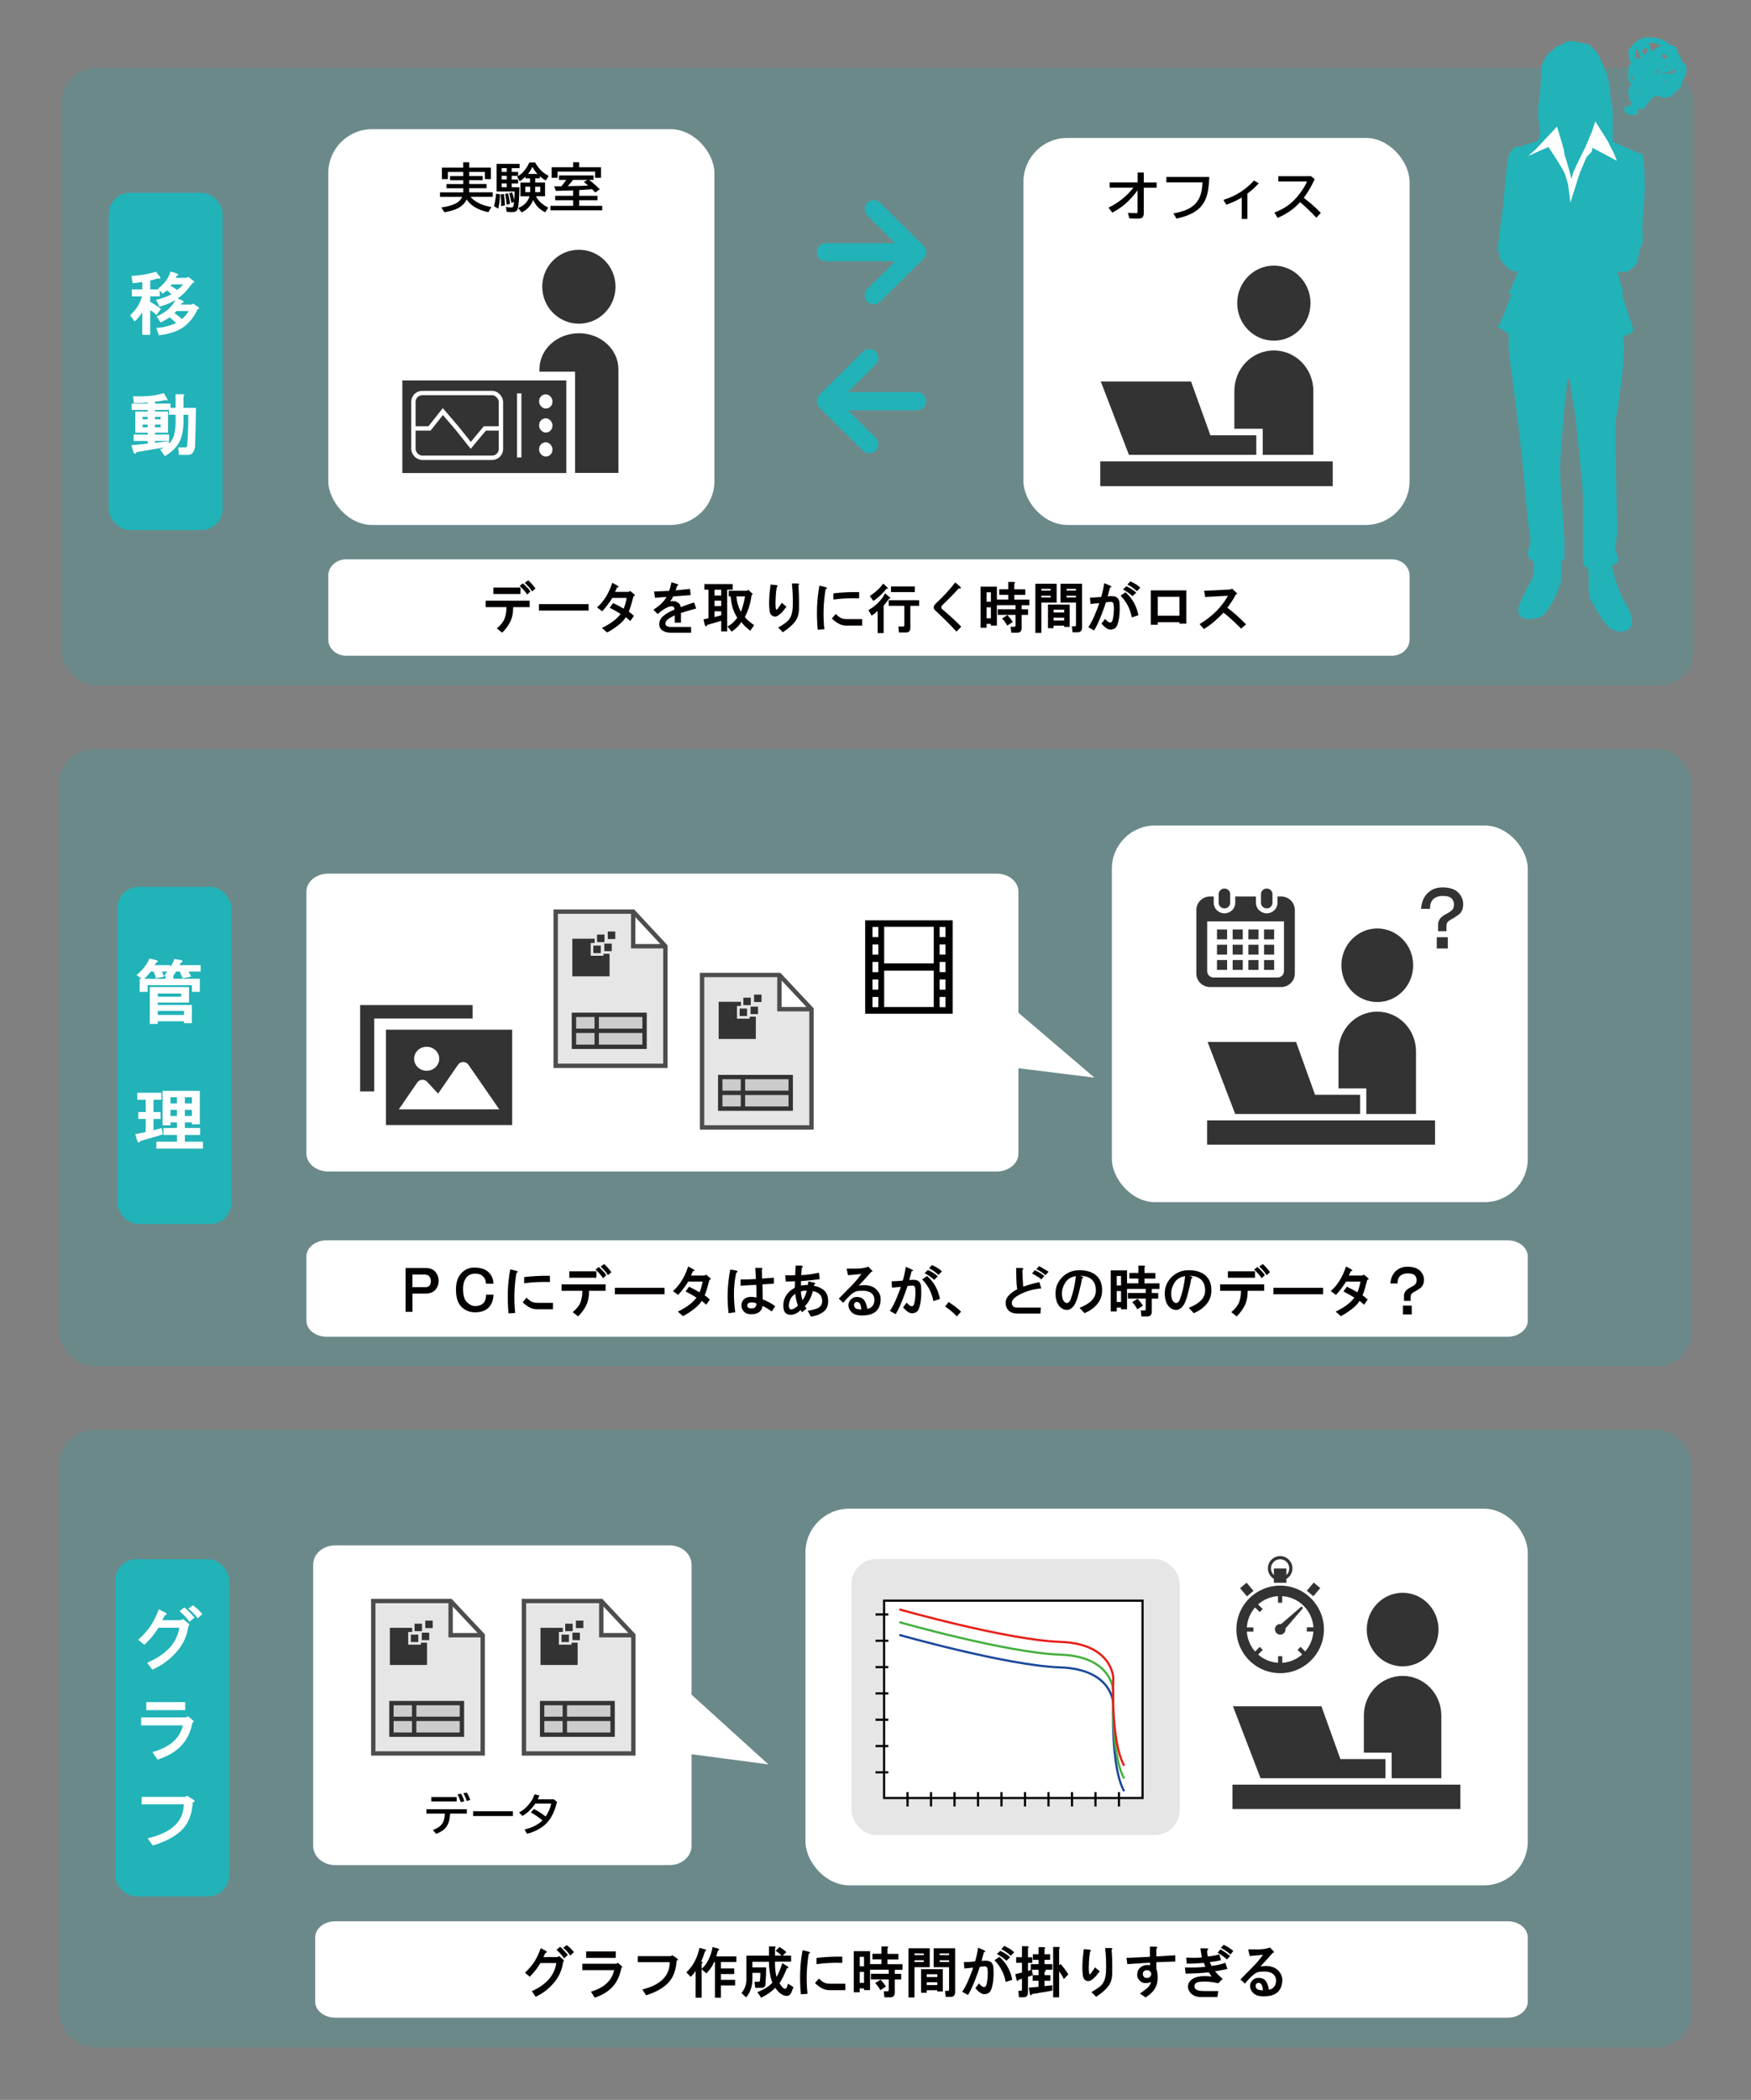
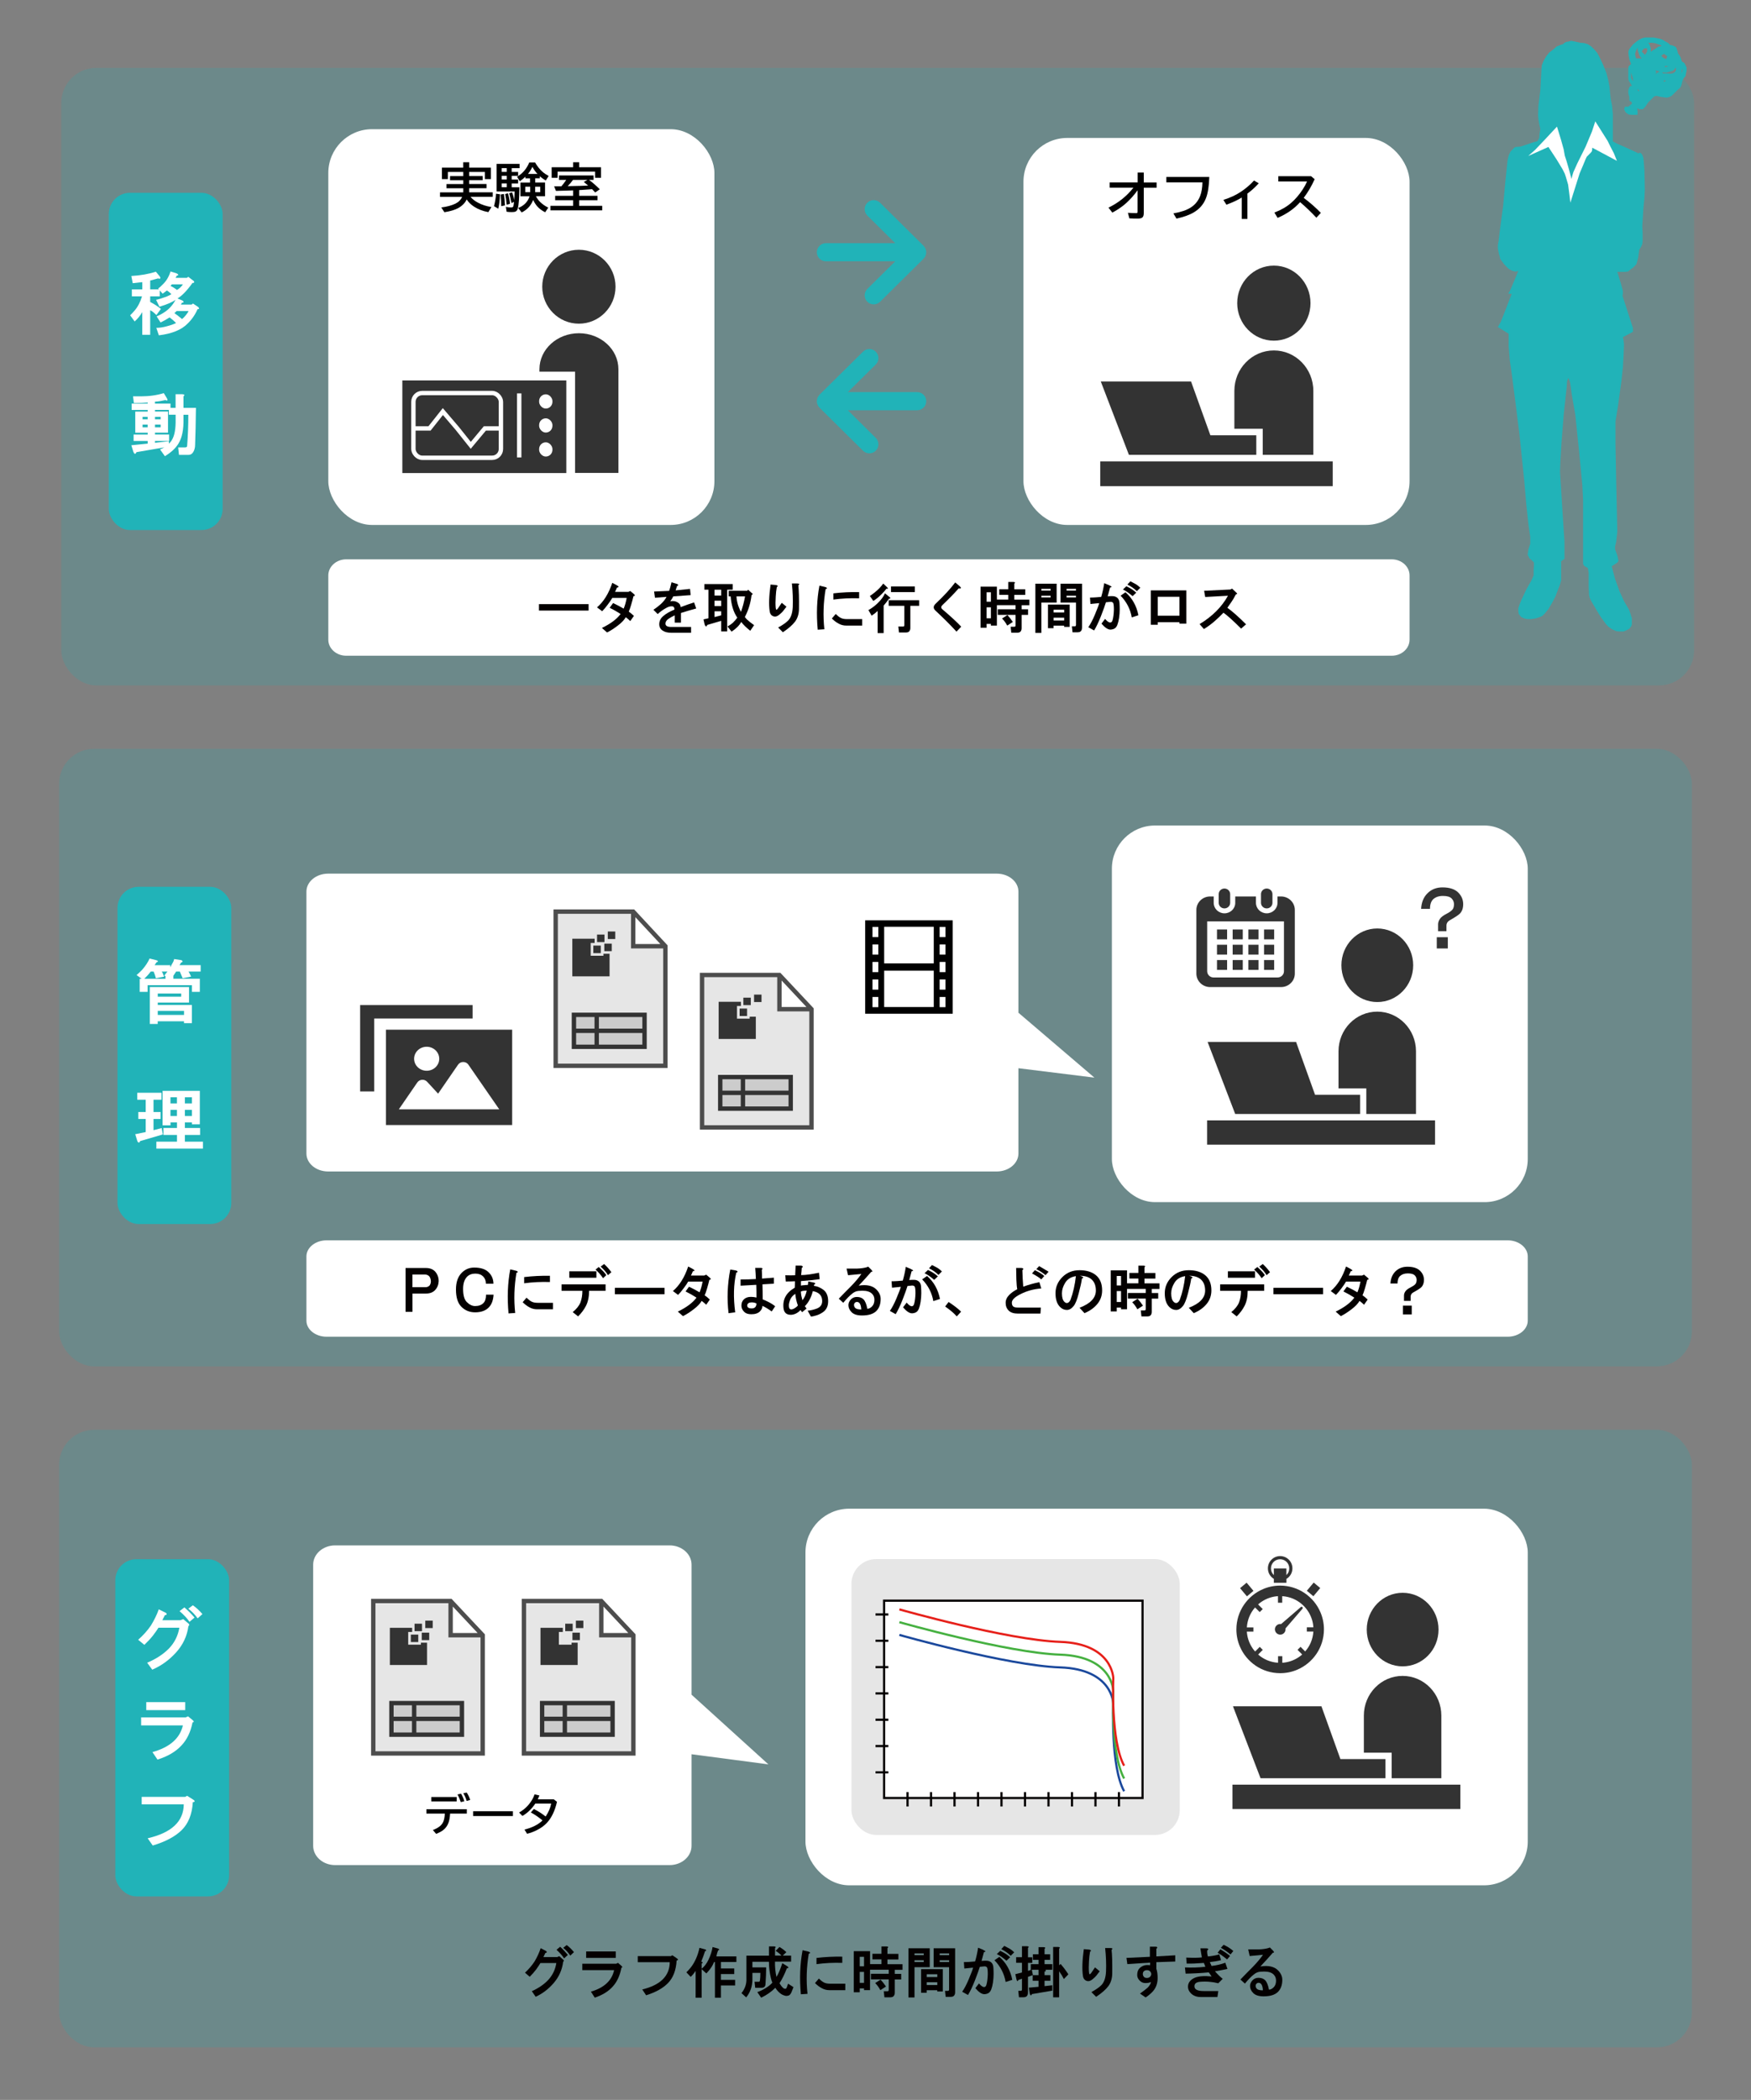
<svg xmlns="http://www.w3.org/2000/svg" viewBox="0 0 400 479.5">
  <rect x="0" y="0" width="400" height="479.5" fill="#808080" stroke="none" />
  <defs>
    <style>.cls-1,.cls-2,.cls-3{fill:#21b3b8;}.cls-4,.cls-5,.cls-6{fill:#fff;}.cls-5,.cls-3{fill-rule:evenodd;}.cls-7,.cls-8,.cls-9,.cls-10,.cls-11{fill:none;}.cls-7,.cls-12{stroke:#fff;}.cls-7,.cls-12,.cls-13,.cls-14{stroke-miterlimit:10;}.cls-8{stroke:#1a489c;}.cls-8,.cls-6,.cls-9,.cls-10,.cls-11{stroke-width:.5px;}.cls-15{fill:#040000;}.cls-12{stroke-width:2px;}.cls-12,.cls-16{fill:#333;}.cls-6,.cls-9{stroke:#040000;}.cls-2{opacity:.2;}.cls-17,.cls-13{fill:#e6e6e6;}.cls-13{stroke:#4d4d4d;}.cls-10{stroke:#45b040;}.cls-11{stroke:#e61f19;}.cls-14{fill:#ccc;stroke:#333;}</style>
  </defs>
  <g id="_景">
    <rect class="cls-2" x="14" y="15.5" width="373" height="141.01" rx="8" ry="8" />
-     <path class="cls-4" d="M75,131.39c0-2.02,1.83-3.67,4.07-3.67h238.87c2.24,0,4.06,1.65,4.06,3.67v14.68c0,2.02-1.82,3.66-4.06,3.66H79.07c-2.24,0-4.07-1.64-4.07-3.66v-14.68Z" />
+     <path class="cls-4" d="M75,131.39c0-2.02,1.83-3.67,4.07-3.67h238.87c2.24,0,4.06,1.65,4.06,3.67v14.68c0,2.02-1.82,3.66-4.06,3.66H79.07c-2.24,0-4.07-1.64-4.07-3.66Z" />
    <g>
      <rect class="cls-2" x="13.5" y="170.99" width="373" height="141.01" rx="8" ry="8" />
      <path class="cls-4" d="M70,286.89c0-2.02,2.07-3.67,4.6-3.67H344.41c2.53,0,4.59,1.65,4.59,3.67v14.68c0,2.02-2.06,3.66-4.59,3.66H74.6c-2.53,0-4.6-1.64-4.6-3.66v-14.68Z" />
    </g>
    <g>
      <rect class="cls-2" x="13.5" y="326.49" width="373" height="141.01" rx="8" ry="8" />
-       <path class="cls-4" d="M72,442.38c0-2.02,2.06-3.67,4.57-3.67H344.45c2.51,0,4.55,1.65,4.55,3.67v14.68c0,2.02-2.04,3.66-4.55,3.66H76.57c-2.51,0-4.57-1.64-4.57-3.66v-14.68Z" />
    </g>
    <rect class="cls-1" x="24.86" y="44.03" width="26" height="77" rx="4.82" ry="4.82" />
    <g>
      <path class="cls-4" d="M35.66,68.46c.6-.12,1.4-.37,2.39-.73,.47-.2,.84-.39,1.1-.55-.34-.37-.69-.65-1.03-.85-.3,.24-.62,.49-.97,.73l-.65-.73v1.34h-2.19v1.28c.94,.49,1.76,1.02,2.45,1.59l-1.03,1.4c-.52-.53-.99-.89-1.42-1.1v5.61h-1.81v-5.19c-.43,.77-1.01,1.49-1.74,2.14l-1.03-1.4c.34-.33,.69-.69,1.03-1.1,.73-.85,1.29-1.93,1.68-3.23h-2.32v-1.59h2.39v-1.65l-2.19,.24-.32-1.65c2.11-.12,3.98-.45,5.61-.98l.9,1.1c.17,.29,.17,.45,0,.49-.09,.04-.22,.02-.39-.06-.6,.16-1.2,.33-1.81,.49v2.01h2l-.19-.18c.34-.24,.65-.51,.9-.79,.9-.81,1.55-1.85,1.93-3.11l1.23,.37c.21,.08,.36,.16,.45,.24,.09,.08,.11,.16,.06,.24-.04,.04-.15,.08-.32,.12-.09,.16-.17,.33-.26,.49h2.58l.32-.24,1.03,.79c.26,.16,.36,.31,.32,.43,0,.12-.13,.18-.39,.18-1.25,1.75-2.39,2.93-3.42,3.54l1.03,.43c.17,.08,.28,.16,.32,.24,.04,.08,.04,.16,0,.24-.04,.04-.15,.06-.32,.06-.09,.16-.17,.3-.26,.43h2.45l.32-.24,1.1,.73c.13,.08,.21,.18,.26,.31,.04,.08,.04,.14,0,.18-.04,.04-.15,.06-.32,.06-.52,1.22-1.27,2.32-2.26,3.29-1.38,1.42-3.57,2.32-6.58,2.69l-.58-1.71c.73,0,1.55-.12,2.45-.37,.9-.24,1.59-.49,2.06-.73-.43-.45-.92-.87-1.48-1.28-.69,.45-1.38,.83-2.06,1.16l-.9-1.4c.6-.24,1.18-.55,1.74-.92,1.12-.73,1.98-1.69,2.58-2.87-.69,.53-1.91,1.06-3.68,1.59l-.77-1.59Zm3.29-3.17c.52,.24,1.01,.55,1.48,.92,.56-.33,1.01-.75,1.35-1.28h-2.51c-.13,.12-.24,.24-.32,.37Zm.9,6.22c.43,.28,1.01,.73,1.74,1.34,.34-.28,.62-.57,.84-.85,.3-.37,.52-.69,.64-.98h-2.71c-.17,.16-.34,.33-.52,.49Z" />
      <path class="cls-4" d="M38.18,91.04c.09,.16,.11,.29,.06,.37-.09,.08-.24,.06-.45-.06-.86,.2-1.66,.33-2.39,.37v.43h3.55v.98h1.16v-3.11h1.55c.52,.04,.6,.2,.26,.49v2.62h2.84c-.04,3.54-.11,6.35-.19,8.42,0,.37-.04,.69-.13,.98-.13,.45-.32,.79-.58,1.04-.22,.2-.49,.3-.84,.3h-2.13l-.19-1.71h1.61c.09,0,.17-.02,.26-.06,.13-.04,.19-.18,.19-.43,.17-2.24,.26-4.56,.26-6.96h-1.1v.98c.04,2.44-.34,4.31-1.16,5.61-.64,1.06-1.68,2.01-3.09,2.87l-1.1-1.53c.3-.16,.62-.33,.97-.49l-6.38,1.1c-.09,.24-.19,.37-.32,.37s-.26-.16-.39-.49l-.45-1.46,3.74-.37v-.61h-3.22v-1.46h3.22v-.43h-2.84v-4.82h2.84v-.37h-3.67v-1.46h3.67v-.24c-.86,.08-1.91,.12-3.16,.12l-.19-1.53h1.81c1.85,0,3.59-.24,5.22-.73l.77,1.28Zm-5.61,4.15v.55h1.16v-.55h-1.16Zm0,1.77v.61h1.16v-.61h-1.16Zm2.84-3.36v.37h2.97v4.82h-2.97v.43h3.22v1.46h-3.22v.43l3.16-.37v.55c.3-.24,.54-.53,.71-.85,.6-.98,.88-2.54,.84-4.7v-1.04h-1.55v-1.1h-3.16Zm0,1.59v.55h1.29v-.55h-1.29Zm0,1.77v.61h1.29v-.61h-1.29Z" />
    </g>
    <g>
      <rect class="cls-1" x="26.84" y="202.5" width="26" height="77" rx="4.82" ry="4.82" />
      <g>
        <path class="cls-4" d="M45.65,223.5v2.99h-1.81v-1.53h-10.12v1.53h-1.81v-2.99h.45l-1.16-.85c.43-.37,.86-.77,1.29-1.22,.77-.89,1.33-1.75,1.68-2.56l1.48,.37c.17,.04,.3,.1,.39,.18,.04,.08,.04,.14,0,.18-.04,.04-.13,.08-.26,.12-.17,.2-.32,.43-.45,.67h3.55v.49c.21-.37,.45-.79,.71-1.28,.09-.2,.15-.41,.19-.61l1.55,.24c.09,0,.15,.02,.19,.06,.09,.08,.15,.16,.19,.24,0,.04-.02,.08-.06,.12-.04,.08-.13,.12-.26,.12-.13,.2-.26,.41-.39,.61h4.84v1.46h-2.77c.21,.37,.41,.75,.58,1.16l-1.93,.37c-.22-.53-.43-1.04-.64-1.53h-.84l-.64,.98v.67h6.06Zm-10.57-1.65h-.64c-.43,.57-.92,1.12-1.48,1.65h4.84v-.61l-.26-.12c.26-.37,.49-.67,.71-.92h-1.29c.17,.24,.34,.63,.52,1.16l-1.87,.37c-.13-.53-.3-1.04-.52-1.53Zm8.12,7.08h-7.16v.55h7.8v4.15h-1.81v-.43h-6v.61h-1.81v-8.42h8.96v3.54Zm-7.16-2.07v.73h5.35v-.73h-5.35Zm0,3.97v.92h6v-.92h-6Z" />
        <path class="cls-4" d="M36.88,251.11h-1.81v2.81h1.61v1.59h-1.61v2.56l1.87-.49,.26,1.46-5.22,1.53c-.04,.24-.15,.35-.32,.31-.13-.04-.24-.18-.32-.43l-.45-1.46,2.39-.49v-2.99h-1.68v-1.59h1.68v-2.81h-1.93v-1.59h5.54v1.59Zm8.77,5.61h-1.81v-.43h-1.61v1.28h3.48v1.59h-3.48v1.53h4.13v1.59h-10.64v-1.59h4.71v-1.53h-3.09v-1.59h3.09v-1.28h-1.48v.67h-1.81v-7.87h8.51v7.63Zm-6.71-6.16v1.4h1.48v-1.4h-1.48Zm0,2.87v1.4h1.48v-1.4h-1.48Zm3.29-2.87v1.4h1.61v-1.4h-1.61Zm0,2.87v1.4h1.61v-1.4h-1.61Z" />
      </g>
    </g>
    <g>
      <rect class="cls-1" x="26.34" y="356.03" width="26" height="77" rx="4.82" ry="4.82" />
      <g>
        <path class="cls-4" d="M38.06,368.62c-.04,.12-.17,.18-.39,.18-.22,.41-.41,.79-.58,1.16h4.13l.65-.24,1.23,1.04c.21,.2,.19,.39-.06,.55-.3,2.28-1.25,4.29-2.84,6.04-1.55,1.71-3.35,3.01-5.42,3.91l-1.16-1.59c2.02-.85,3.67-1.93,4.96-3.23,1.29-1.34,2.08-2.93,2.39-4.76h-4.77c-.3,.49-.73,1.1-1.29,1.83-.52,.65-1.16,1.34-1.93,2.08l-1.42-1.16c1.12-.98,2.08-2.05,2.9-3.23,.77-1.26,1.38-2.5,1.81-3.72l1.48,.73c.26,.12,.36,.27,.32,.43Zm5.22,1.71c-.47-.73-1.23-1.55-2.26-2.44l1.1-.85c.77,.65,1.55,1.42,2.32,2.32l-1.16,.98Zm2.97-1.77l-1.1,.98c-.64-.89-1.35-1.63-2.13-2.2l1.03-.79c.77,.53,1.5,1.2,2.19,2.01Z" />
        <path class="cls-4" d="M43.92,392.7c.43,.33,.45,.53,.06,.61-.43,2.2-1.29,3.97-2.58,5.31-1.29,1.38-3.09,2.44-5.42,3.17l-1.16-1.71c3.95-1.1,6.28-3.13,6.96-6.1h-9.54v-1.83h10.19l.52-.24,.97,.79Zm-1.61-2.2h-8.9v-1.83h8.9v1.83Z" />
        <path class="cls-4" d="M43.92,410.79c.69,.41,.73,.65,.13,.73-.17,2.77-1.03,4.9-2.58,6.41-1.5,1.46-3.7,2.62-6.58,3.48l-1.16-1.65c5.46-1.26,8.21-3.84,8.25-7.75h-9.61v-1.71h9.93l.45-.24,1.16,.73Z" />
      </g>
    </g>
    <rect class="cls-4" x="184" y="344.5" width="165" height="86" rx="10" ry="10" />
    <path class="cls-4" d="M152.97,425.88H76.55c-2.77,0-5.01-1.97-5.01-4.4v-64.2c0-2.43,2.24-4.4,5.01-4.4h76.42c2.77,0,5.01,1.97,5.01,4.4v29.69l17.55,15.91-17.55-2.31v20.91c0,2.43-2.24,4.4-5.01,4.4Z" />
  </g>
  <g id="_イヤー_1">
    <rect class="cls-17" x="194.5" y="356" width="75" height="63" rx="5.66" ry="5.66" />
    <g>
      <path class="cls-15" d="M99.47,290.43c.49,.59,.74,1.29,.74,2.11-.03,.79-.29,1.46-.79,2.01-.49,.56-1.23,.83-2.21,.83h-2.99v4.17h-1.57v-10.01h4.66c.92,0,1.64,.29,2.16,.88Zm-5.25,3.49h2.99c.36,0,.67-.13,.93-.39,.2-.29,.29-.62,.29-.98-.03-.49-.16-.87-.39-1.13-.26-.26-.59-.39-.98-.39h-2.85v2.9Z" />
      <path class="cls-15" d="M111.64,290.53c.72,.72,1.08,1.59,1.08,2.6h-1.72c0-.69-.21-1.24-.64-1.67-.43-.42-1.01-.64-1.77-.64s-1.41,.23-1.87,.69c-.62,.62-.93,1.55-.93,2.8,0,1.44,.28,2.44,.83,2.99,.62,.62,1.26,.93,1.91,.93,.82,0,1.46-.23,1.91-.69,.39-.39,.59-1.03,.59-1.91h1.72c-.07,1.28-.44,2.26-1.13,2.95-.72,.72-1.75,1.08-3.09,1.08-1.24,0-2.29-.42-3.14-1.28-.82-.82-1.23-2.13-1.23-3.93,0-1.67,.44-2.95,1.33-3.83,.79-.79,1.73-1.18,2.85-1.18,1.47,0,2.57,.36,3.29,1.08Z" />
      <path class="cls-15" d="M118.27,290.43c.03,.1-.07,.16-.29,.2-.52,3.08-.62,6.14-.29,9.18l-1.52,.1c-.33-3.6-.2-6.95,.39-10.06l1.23,.29c.29,.07,.46,.16,.49,.29Zm8.05,7.07v1.47h-3.63c-.62,0-1.2-.15-1.72-.44-.56-.29-1.08-.69-1.57-1.18l.88-1.03c.39,.39,.77,.69,1.13,.88,.36,.2,.85,.29,1.47,.29h3.44Zm-.69-4.76c-2.03-.06-3.99,.03-5.89,.29v-1.42c1.96-.23,3.93-.33,5.89-.29v1.42Z" />
      <path class="cls-15" d="M138.35,294.75h-3.78c0,1.34-.23,2.47-.69,3.39-.43,.85-1.03,1.67-1.82,2.45l-1.23-.98c.85-.69,1.44-1.42,1.77-2.21,.29-.79,.44-1.67,.44-2.65h-4.76v-1.47h10.06v1.47Zm-2.11-2.99h-6.19v-1.47h6.19v1.47Zm1.52,.1c-.49-.72-1.06-1.37-1.72-1.96l.74-.59c.88,.79,1.46,1.41,1.72,1.87l-.74,.69Zm1.91-1.37l-.79,.69c-.33-.59-.88-1.24-1.67-1.96l.79-.59c.56,.49,1.11,1.11,1.67,1.87Z" />
      <path class="cls-15" d="M140.46,295.53v-1.47h11.34v1.47h-11.34Z" />
      <path class="cls-15" d="M158.28,290.28c-.13,.33-.28,.66-.44,.98h3.04l.44-.2,.88,.74c.26,.26,.21,.41-.15,.44-.13,.56-.31,1.23-.54,2.01-.2,.69-.38,1.19-.54,1.52,.42,.29,.82,.62,1.18,.98l-.83,1.18c-.33-.33-.67-.62-1.03-.88-.33,.59-.93,1.23-1.82,1.91-.85,.65-1.67,1.18-2.45,1.57l-1.18-1.03c1.96-.95,3.39-2.01,4.27-3.19-.75-.49-1.59-.97-2.5-1.42l.79-1.08c.95,.46,1.75,.88,2.41,1.28,.29-.69,.52-1.5,.69-2.45h-3.29c-.2,.36-.54,.87-1.03,1.52-.46,.62-.88,1.13-1.28,1.52l-1.18-.88c1.5-1.28,2.67-3.14,3.49-5.6l.93,.49c.62,.33,.67,.52,.15,.59Z" />
      <path class="cls-15" d="M168.49,290.38c-.03,.13-.13,.2-.29,.2-.62,2.65-.7,5.68-.25,9.08l-1.52,.2c-.39-3.31-.26-6.63,.39-9.97l1.23,.2c.29,.07,.44,.16,.44,.29Zm5.69-.69c.03,.1-.02,.16-.15,.2,.03,.69,.05,1.37,.05,2.06,.92-.06,1.82-.13,2.7-.2v1.37c-.72,.03-1.59,.08-2.6,.15,.03,1.15,.05,2.29,.05,3.44,.29,.1,.7,.28,1.23,.54,.65,.33,1.19,.67,1.62,1.03l-.79,1.18c-.72-.52-1.42-.95-2.11-1.28,0,.46-.2,.88-.59,1.28-.43,.42-1.08,.64-1.96,.64-.72,0-1.26-.18-1.62-.54-.43-.42-.64-.9-.64-1.42,0-.59,.18-1.06,.54-1.42,.39-.39,.93-.59,1.62-.59,.43,0,.85,.05,1.28,.15,0-.95-.02-1.91-.05-2.9-1.08,.07-2.28,.13-3.58,.2v-1.42c1.15,0,2.31-.03,3.49-.1-.03-.85-.08-1.7-.15-2.55h1.28c.23,0,.36,.07,.39,.2Zm-3.29,7.95c-.13,.13-.2,.28-.2,.44,0,.46,.34,.69,1.03,.69s1.08-.38,1.08-1.13c-.29-.16-.64-.25-1.03-.25-.43,0-.72,.08-.88,.25Z" />
      <path class="cls-15" d="M183.36,289.2c.07,.1,0,.2-.2,.29-.03,.56-.08,1.11-.15,1.67,.49,0,1.11-.05,1.87-.15,.69-.1,1.42-.23,2.21-.39l.15,1.47c-1.11,.16-2.54,.31-4.27,.44v1.03c.26-.06,.52-.1,.79-.1,.23-.03,.49-.05,.79-.05l.1-.79,1.28,.25c.23,.07,.33,.15,.29,.25,0,.1-.07,.15-.2,.15l-.1,.34c.79,.1,1.52,.41,2.21,.93,.59,.46,.93,1.15,1.03,2.06,.13,1.41-.26,2.42-1.18,3.04-.43,.29-.88,.52-1.37,.69-.62,.2-1.08,.29-1.37,.29l-.74-1.33c.65-.06,1.31-.21,1.96-.44,1.05-.36,1.49-1.08,1.33-2.16-.13-1.01-.83-1.64-2.11-1.87-.36,1.44-.97,2.59-1.82,3.44,.13,.2,.26,.38,.39,.54l-1.03,.83c-.1-.16-.21-.33-.34-.49-.62,.65-1.31,1.01-2.06,1.08-1.05,.06-1.65-.39-1.82-1.37-.29-2.06,.56-3.67,2.55-4.81,.03-.49,.05-.98,.05-1.47-.69,.03-1.39,.05-2.11,.05l-.1-1.42c.92,.03,1.67,.03,2.26,0,.03-.72,.07-1.46,.1-2.21h1.08c.29,0,.47,.07,.54,.2Zm-2.9,7.71c-.2,.56-.28,.97-.25,1.23,0,.82,.38,1.05,1.13,.69,.46-.26,.77-.51,.93-.74-.33-.88-.52-1.77-.59-2.65-.59,.36-1,.85-1.23,1.47Zm3.14-2.16c-.16,0-.38,.05-.64,.15,0,.29,.03,.62,.1,.98,.07,.33,.15,.67,.25,1.03,.46-.56,.79-1.29,.98-2.21-.23,0-.46,.02-.69,.05Z" />
      <path class="cls-15" d="M199.12,290.03c.26,.26,.23,.39-.1,.39-.82,.95-1.77,2-2.85,3.14,1.8-.29,3.14,0,4.03,.88,.65,.66,.98,1.37,.98,2.16,0,1.18-.33,2.09-.98,2.75-.69,.69-1.78,1.03-3.29,1.03-1.08,0-1.87-.25-2.36-.74s-.74-1.03-.74-1.62c0-.49,.2-.93,.59-1.33,.36-.36,.8-.54,1.33-.54,.65,0,1.16,.18,1.52,.54,.39,.39,.69,1.11,.88,2.16,.36,0,.72-.18,1.08-.54s.54-.87,.54-1.52c0-.56-.18-1.01-.54-1.37-.46-.46-1.18-.69-2.16-.69-.69,0-1.18,.05-1.47,.15-.36,.13-.67,.31-.93,.54-.56,.43-1.23,1.11-2.01,2.06l-1.03-.93c.88-.92,1.82-1.87,2.8-2.85,.98-1.01,1.77-1.95,2.36-2.8-.92,.1-1.93,.2-3.04,.29l-.34-1.52h2.45c.82-.03,1.52-.13,2.11-.29l.39-.15,.79,.79Zm-3.83,7.46c-.13,.13-.2,.29-.2,.49,0,.26,.1,.49,.29,.69,.23,.23,.69,.34,1.37,.34-.07-1.15-.39-1.72-.98-1.72-.2,0-.36,.07-.49,.2Z" />
      <path class="cls-15" d="M208.1,289.79c.59,.26,.64,.43,.15,.49-.16,.62-.34,1.29-.54,2.01,.29-.03,.59-.05,.88-.05s.51,.02,.64,.05c.29,.07,.54,.2,.74,.39,.26,.26,.41,.64,.44,1.13,.03,.49,.05,.98,.05,1.47,0,.59-.05,1.24-.15,1.96-.1,.62-.23,1.15-.39,1.57-.2,.52-.52,.85-.98,.98-.23,.06-.43,.1-.59,.1-.59,0-1.28-.46-2.06-1.37l.83-1.08c.46,.56,.85,.83,1.18,.83,.26,0,.44-.2,.54-.59,.16-.59,.26-1.37,.29-2.36,0-.88-.07-1.41-.2-1.57-.16-.16-.38-.23-.64-.2-.29,.03-.62,.07-.98,.1-.2,.66-.57,1.7-1.13,3.14-.56,1.41-1.08,2.5-1.57,3.29l-1.33-.74c.49-.69,1-1.65,1.52-2.9,.52-1.24,.85-2.11,.98-2.6-.59,.07-1.26,.13-2.01,.2l-.1-1.47c.46,0,.9-.02,1.33-.05,.42-.03,.83-.07,1.23-.1,.29-.98,.52-2.03,.69-3.14l1.18,.49Zm3.68,1.57c1.54,1.34,2.52,3.09,2.95,5.25l-1.52,.49c-.33-1.9-1.18-3.55-2.55-4.96l1.13-.79Zm2.46,.1l-.83,.79c-.88-.75-1.62-1.26-2.21-1.52l.79-.74c.98,.46,1.73,.95,2.26,1.47Zm-.2-2.01c.36,.2,.74,.49,1.13,.88l-.79,.79c-.59-.59-1.31-1.1-2.16-1.52l.69-.74c.39,.2,.77,.39,1.13,.59Z" />
      <path class="cls-15" d="M218.56,300.59c-.59-.69-1.47-1.44-2.65-2.26l.79-1.03c1.21,.79,2.16,1.52,2.85,2.21l-.98,1.08Z" />
      <path class="cls-15" d="M237.87,294.21c-1.74,.13-3.34,.57-4.81,1.33-1.28,.65-1.91,1.29-1.91,1.91,0,.46,.13,.77,.39,.93,.2,.13,.59,.2,1.18,.2h5.06l-.1,1.37h-5.15c-.95,0-1.65-.23-2.11-.69-.46-.46-.69-1.05-.69-1.77,0-.65,.28-1.26,.83-1.82,.49-.49,1.1-.92,1.82-1.28-.1-.49-.16-1.23-.2-2.21-.03-.98-.05-1.87-.05-2.65h1.13c.29,0,.46,.07,.49,.2,.03,.1-.03,.2-.2,.29,.03,1.31,.1,2.57,.2,3.78,1.18-.42,2.41-.77,3.68-1.03l.44,1.42Zm.69-2.85l-.69,.79c-.33-.33-1.03-.79-2.11-1.37l.64-.74c.98,.46,1.7,.9,2.16,1.33Zm.98-.98l-.69,.79c-.75-.59-1.46-1.05-2.11-1.37l.64-.69c.69,.39,1.41,.82,2.16,1.28Z" />
      <path class="cls-15" d="M250.39,291.21c.92,.79,1.38,1.93,1.38,3.44,0,1.18-.36,2.21-1.08,3.09s-1.7,1.59-2.95,2.11l-1.13-1.23c2.49-.95,3.73-2.26,3.73-3.93,0-1.05-.29-1.87-.88-2.45-.62-.62-1.55-.93-2.8-.93,.52,.13,.79,.26,.79,.39-.03,.13-.13,.21-.29,.25-.1,.75-.34,1.88-.74,3.39-.36,1.41-.74,2.36-1.13,2.85-.49,.62-1.02,.93-1.57,.93-.59,0-1.11-.23-1.57-.69-.69-.69-1.03-1.73-1.03-3.14s.52-2.63,1.57-3.68c1.05-1.05,2.36-1.57,3.93-1.57s2.83,.39,3.78,1.18Zm-6.72,6.33c.36,0,.65-.25,.88-.74,.59-1.6,1-3.4,1.23-5.4-1.11,.16-1.93,.67-2.45,1.52-.49,.79-.74,1.59-.74,2.41,0,.92,.18,1.55,.54,1.91,.2,.2,.38,.29,.54,.29Z" />
      <path class="cls-15" d="M261.44,289.4v1.28h2.5v1.28h-2.5v1.08h3.44v1.28h-1.77v.93h1.47v1.28h-1.47v3.04c0,.13-.02,.26-.05,.39-.13,.43-.44,.64-.93,.64h-1.38l-.15-1.37h.83c.13,0,.21-.03,.25-.1,.03-.06,.05-.15,.05-.25v-2.36h-4.07v-1.28h4.07v-.93h-4.27v4.66h-1.37v-.39h-.98v.88h-1.38v-9.38h3.73v2.95h2.6v-1.08h-2.06v-1.28h2.06v-1.67h1.18c.39,.03,.46,.16,.2,.39Zm-6.33,1.96v2.16h.98v-2.16h-.98Zm0,3.44v2.5h.98v-2.5h-.98Zm5.99,3.34l-1.28,.83c-.33-.62-.72-1.16-1.18-1.62l1.23-.79c.42,.46,.83,.98,1.23,1.57Z" />
      <path class="cls-15" d="M275.35,291.21c.92,.79,1.38,1.93,1.38,3.44,0,1.18-.36,2.21-1.08,3.09s-1.7,1.59-2.95,2.11l-1.13-1.23c2.49-.95,3.73-2.26,3.73-3.93,0-1.05-.29-1.87-.88-2.45-.62-.62-1.55-.93-2.8-.93,.52,.13,.79,.26,.79,.39-.03,.13-.13,.21-.29,.25-.1,.75-.34,1.88-.74,3.39-.36,1.41-.74,2.36-1.13,2.85-.49,.62-1.02,.93-1.57,.93-.59,0-1.11-.23-1.57-.69-.69-.69-1.03-1.73-1.03-3.14s.52-2.63,1.57-3.68c1.05-1.05,2.36-1.57,3.93-1.57s2.83,.39,3.78,1.18Zm-6.72,6.33c.36,0,.65-.25,.88-.74,.59-1.6,1-3.4,1.23-5.4-1.11,.16-1.93,.67-2.45,1.52-.49,.79-.74,1.59-.74,2.41,0,.92,.18,1.55,.54,1.91,.2,.2,.38,.29,.54,.29Z" />
      <path class="cls-15" d="M288.8,294.75h-3.78c0,1.34-.23,2.47-.69,3.39-.43,.85-1.03,1.67-1.82,2.45l-1.23-.98c.85-.69,1.44-1.42,1.77-2.21,.29-.79,.44-1.67,.44-2.65h-4.76v-1.47h10.06v1.47Zm-2.11-2.99h-6.19v-1.47h6.19v1.47Zm1.52,.1c-.49-.72-1.06-1.37-1.72-1.96l.74-.59c.88,.79,1.46,1.41,1.72,1.87l-.74,.69Zm1.92-1.37l-.79,.69c-.33-.59-.88-1.24-1.67-1.96l.79-.59c.56,.49,1.11,1.11,1.67,1.87Z" />
      <path class="cls-15" d="M290.91,295.53v-1.47h11.34v1.47h-11.34Z" />
      <path class="cls-15" d="M308.56,290.28c-.13,.33-.28,.66-.44,.98h3.04l.44-.2,.88,.74c.26,.26,.21,.41-.15,.44-.13,.56-.31,1.23-.54,2.01-.2,.69-.38,1.19-.54,1.52,.42,.29,.82,.62,1.18,.98l-.83,1.18c-.33-.33-.67-.62-1.03-.88-.33,.59-.93,1.23-1.82,1.91-.85,.65-1.67,1.18-2.45,1.57l-1.18-1.03c1.96-.95,3.39-2.01,4.27-3.19-.75-.49-1.59-.97-2.5-1.42l.79-1.08c.95,.46,1.75,.88,2.41,1.28,.29-.69,.52-1.5,.69-2.45h-3.29c-.2,.36-.54,.87-1.03,1.52-.46,.62-.88,1.13-1.28,1.52l-1.18-.88c1.5-1.28,2.67-3.14,3.49-5.6l.93,.49c.62,.33,.67,.52,.15,.59Z" />
      <path class="cls-15" d="M324.71,293.91c-.26,.26-.87,.66-1.82,1.18-.43,.23-.64,.56-.64,.98v.98h-1.52v-1.23c0-.33,.11-.65,.34-.98,.2-.29,.59-.59,1.18-.88,.46-.23,.8-.46,1.03-.69s.34-.57,.34-1.03c0-.39-.15-.74-.44-1.03-.29-.29-.82-.44-1.57-.44s-1.34,.2-1.77,.59c-.39,.36-.59,.93-.59,1.72h-1.62c.07-1.15,.44-2.06,1.13-2.75,.72-.72,1.64-1.08,2.75-1.08,1.31,0,2.27,.31,2.9,.93,.59,.59,.88,1.28,.88,2.06,0,.72-.2,1.28-.59,1.67Zm-4.22,6.23v-2.01h2.01v2.01h-2.01Z" />
    </g>
    <g>
      <path class="cls-15" d="M124.87,445.8c-.03,.1-.13,.15-.29,.15-.16,.33-.31,.64-.44,.93h3.14l.49-.2,.93,.83c.16,.16,.15,.31-.05,.44-.23,1.83-.95,3.45-2.16,4.86-1.18,1.37-2.55,2.42-4.12,3.14l-.88-1.28c1.54-.69,2.8-1.55,3.78-2.6,.98-1.08,1.59-2.36,1.82-3.83h-3.63c-.23,.39-.56,.88-.98,1.47-.39,.52-.88,1.08-1.47,1.67l-1.08-.93c.85-.79,1.59-1.65,2.21-2.6,.59-1.01,1.05-2.01,1.37-3l1.13,.59c.2,.1,.28,.21,.25,.34Zm3.98,1.38c-.36-.59-.93-1.24-1.72-1.96l.83-.69c.59,.52,1.18,1.15,1.77,1.87l-.88,.79Zm2.26-1.42l-.83,.79c-.49-.72-1.03-1.31-1.62-1.77l.79-.64c.59,.43,1.15,.97,1.67,1.62Z" />
      <path class="cls-15" d="M141.9,448.84c.33,.26,.34,.43,.05,.49-.33,1.77-.98,3.19-1.96,4.27-.98,1.11-2.36,1.96-4.12,2.55l-.88-1.37c3.01-.88,4.78-2.52,5.3-4.91h-7.27v-1.47h7.76l.39-.2,.74,.64Zm-1.23-1.77h-6.77v-1.47h6.77v1.47Z" />
      <path class="cls-15" d="M154.47,447.07c.52,.33,.56,.52,.1,.59-.13,2.23-.79,3.94-1.96,5.15-1.15,1.18-2.81,2.11-5.01,2.8l-.88-1.33c4.16-1.01,6.25-3.09,6.28-6.23h-7.31v-1.38h7.56l.34-.2,.88,.59Z" />
      <path class="cls-15" d="M164.29,445.16s-.02,.07-.05,.1c-.03,.07-.1,.1-.2,.1-.2,.52-.33,.98-.39,1.37h4.57v1.28h-3.53v1.47h3.04v1.28h-3.04v1.33h3.24v1.28h-3.24v2.8h-1.37v-8.15h-.2c-.1,.2-.2,.41-.29,.64-.33,.62-.82,1.28-1.47,1.96l-1.08-.98v6.53h-1.37v-6.14c-.36,.56-.74,1.01-1.13,1.37l-.98-1.03c.36-.36,.69-.72,.98-1.08,.95-1.21,1.62-2.72,2.01-4.52l1.23,.34c.07,0,.11,.02,.15,.05,.13,.1,.18,.18,.15,.25-.03,.07-.12,.1-.25,.1-.23,.75-.52,1.55-.88,2.41,.16,.03,.26,.08,.29,.15,.03,.07,.03,.13,0,.2-.03,.03-.1,.05-.2,.05v1.23c.62-.49,1.15-1.18,1.57-2.06,.49-1.05,.8-2.01,.93-2.9l1.23,.34c.16,.07,.26,.15,.29,.25Z" />
      <path class="cls-15" d="M177.05,444.82v1.72h1.47c-.33-.36-.77-.72-1.33-1.08l.88-.88c.56,.33,1.08,.72,1.57,1.18l-.83,.79h1.91v1.38h-3.68c-.03,1.18,.08,2.34,.34,3.49,.46-.75,.9-1.8,1.33-3.14l1.13,.69c.2,.13,.28,.25,.25,.34-.03,.1-.15,.15-.34,.15-.52,1.34-1.08,2.47-1.67,3.39,.29,.52,.59,.9,.88,1.13,.13,.1,.28,.15,.44,.15,.13,0,.25-.11,.34-.34l.29-.83,1.23,.79-.44,1.13c-.07,.16-.15,.31-.25,.44-.16,.23-.36,.36-.59,.39-.29,.06-.56,.05-.79-.05-.26-.07-.51-.18-.74-.34-.52-.36-.97-.83-1.33-1.42-.92,.92-2,1.67-3.24,2.26l-.88-1.28c.59-.2,1.18-.47,1.77-.83,.72-.42,1.28-.87,1.67-1.33-.13-.29-.25-.64-.34-1.03-.29-1.24-.44-2.49-.44-3.73h-3.78v1.28h3.14c0,1.18-.05,2.45-.15,3.83-.03,.56-.34,.83-.93,.83h-1.42l-.15-1.38h.93c.1,0,.16-.02,.2-.05s.06-.11,.1-.25c.06-.42,.1-1,.1-1.72h-1.82v1.47c0,1.57-.47,2.95-1.42,4.12l-1.08-.98c.2-.23,.38-.49,.54-.79,.36-.65,.56-1.34,.59-2.06v-5.7h5.15v-2.11h1.18c.39,.03,.46,.16,.2,.39Z" />
      <path class="cls-15" d="M185.05,445.9c.03,.1-.07,.16-.29,.2-.52,3.08-.62,6.14-.29,9.18l-1.52,.1c-.33-3.6-.2-6.95,.39-10.06l1.23,.29c.29,.07,.46,.16,.49,.29Zm8.05,7.07v1.47h-3.63c-.62,0-1.2-.15-1.72-.44-.56-.29-1.08-.69-1.57-1.18l.88-1.03c.39,.39,.77,.69,1.13,.88,.36,.2,.85,.29,1.47,.29h3.44Zm-.69-4.76c-2.03-.07-3.99,.03-5.89,.29v-1.42c1.96-.23,3.93-.33,5.89-.29v1.42Z" />
      <path class="cls-15" d="M202.73,444.87v1.28h2.5v1.28h-2.5v1.08h3.44v1.28h-1.77v.93h1.47v1.28h-1.47v3.04c0,.13-.02,.26-.05,.39-.13,.42-.44,.64-.93,.64h-1.38l-.15-1.38h.83c.13,0,.21-.03,.25-.1,.03-.07,.05-.15,.05-.25v-2.36h-4.07v-1.28h4.07v-.93h-4.27v4.66h-1.37v-.39h-.98v.88h-1.37v-9.38h3.73v2.95h2.6v-1.08h-2.06v-1.28h2.06v-1.67h1.18c.39,.03,.46,.16,.2,.39Zm-6.33,1.96v2.16h.98v-2.16h-.98Zm0,3.44v2.5h.98v-2.5h-.98Zm5.99,3.34l-1.28,.83c-.33-.62-.72-1.16-1.18-1.62l1.23-.79c.42,.46,.83,.98,1.23,1.57Z" />
      <path class="cls-15" d="M212.4,449.19h-3.49v6.92h-1.38v-11.24h4.86v4.32Zm-3.49-3.14v.39h2.11v-.39h-2.11Zm0,1.57v.39h2.11v-.39h-2.11Zm6.48,7.12h-1.28v-.29h-2.41v.59h-1.28v-5.4h4.96v5.11Zm-3.68-3.93v.64h2.41v-.64h-2.41Zm0,1.82v.64h2.41v-.64h-2.41Zm6.48,2.31c0,.13-.02,.26-.05,.39-.13,.42-.44,.64-.93,.64h-1.18l-.15-1.37h.64c.13,0,.21-.03,.24-.1,.03-.07,.05-.15,.05-.25v-5.06h-3.53v-4.32h4.91v10.06Zm-3.53-8.89v.39h2.16v-.39h-2.16Zm0,1.57v.39h2.16v-.39h-2.16Z" />
      <path class="cls-15" d="M224.62,445.26c.59,.26,.64,.43,.15,.49-.16,.62-.34,1.29-.54,2.01,.29-.03,.59-.05,.88-.05s.51,.02,.64,.05c.29,.07,.54,.2,.74,.39,.26,.26,.41,.64,.44,1.13,.03,.49,.05,.98,.05,1.47,0,.59-.05,1.24-.15,1.96-.1,.62-.23,1.15-.39,1.57-.2,.52-.52,.85-.98,.98-.23,.07-.43,.1-.59,.1-.59,0-1.28-.46-2.06-1.38l.83-1.08c.46,.56,.85,.83,1.18,.83,.26,0,.44-.2,.54-.59,.16-.59,.26-1.38,.29-2.36,0-.88-.07-1.41-.2-1.57-.16-.16-.38-.23-.64-.2-.29,.03-.62,.07-.98,.1-.2,.65-.57,1.7-1.13,3.14-.56,1.41-1.08,2.5-1.57,3.29l-1.33-.74c.49-.69,1-1.65,1.52-2.9,.52-1.24,.85-2.11,.98-2.6-.59,.07-1.26,.13-2.01,.2l-.1-1.47c.46,0,.9-.02,1.33-.05,.42-.03,.83-.06,1.23-.1,.29-.98,.52-2.03,.69-3.14l1.18,.49Zm3.68,1.57c1.54,1.34,2.52,3.09,2.95,5.25l-1.52,.49c-.33-1.9-1.18-3.55-2.55-4.96l1.13-.79Zm2.45,.1l-.83,.79c-.88-.75-1.62-1.26-2.21-1.52l.79-.74c.98,.46,1.73,.95,2.26,1.47Zm-.2-2.01c.36,.2,.74,.49,1.13,.88l-.79,.79c-.59-.59-1.31-1.1-2.16-1.52l.69-.74c.39,.2,.77,.39,1.13,.59Z" />
      <path class="cls-15" d="M234.83,444.82v2.11h.98v1.28h-.98v1.82l.64-.2v-1.33h1.77v-.98h-1.28v-1.28h1.28v-1.62h1.18c.39,.03,.46,.16,.2,.39v1.23h1.28v1.28h-1.28v.98h1.77v1.28h-1.72c.16,0,.25,.07,.25,.2,0,.07-.03,.12-.1,.15-.03,.03-.1,.05-.2,.05v.83h1.33v1.28h-1.33v1.23l1.77-.2v1.23l-4.66,.79c-.03,.1-.08,.18-.15,.25-.1,.07-.18,.03-.25-.1-.03-.07-.07-.17-.1-.29l-.2-1.33,2.21-.2v-1.38h-1.33v-1.28l-1.08,.39v3.63c0,.13-.02,.26-.05,.39-.13,.42-.44,.64-.93,.64h-1.08l-.15-1.47h.54c.13,0,.21-.03,.25-.1,.03-.07,.05-.15,.05-.25v-2.41l-.83,.29c-.17,.39-.31,.33-.44-.2l-.25-1.13,1.52-.39v-2.21h-1.33v-1.28h1.33v-2.5h1.18c.39,.03,.46,.16,.2,.39Zm.88,4.96l.25,1.23h1.28v-1.23h-1.52Zm6.04-5.2c.39,.03,.46,.16,.2,.39v3.78l.34-.29c.65,.75,1.24,1.54,1.77,2.36l-1.03,1.08c-.29-.59-.65-1.18-1.08-1.77v5.94h-1.37v-11.49h1.18Z" />
      <path class="cls-15" d="M249.22,445.41c.03,.1-.03,.16-.2,.2-.13,.69-.21,1.42-.25,2.21-.07,1.05-.07,1.9,0,2.55,.03,.29,.08,.44,.15,.44,.1,0,.23-.11,.39-.34l.83-1.23,1.08,.88-.79,1.03c-.16,.2-.44,.46-.83,.79-.36,.29-.69,.44-.98,.44s-.56-.1-.79-.29c-.23-.2-.38-.49-.44-.88-.23-1.5-.16-3.55,.2-6.14l1.18,.1c.26,.03,.41,.12,.44,.25Zm4.91-.44c-.03,.1-.1,.2-.2,.29,.13,1.11,.18,2.93,.15,5.45-.03,1.11-.33,2.05-.88,2.8-.59,.79-1.52,1.6-2.8,2.45l-1.08-1.08c1.01-.56,1.77-1.08,2.26-1.57,.65-.65,1.01-1.7,1.08-3.14,.07-1.67,0-3.45-.2-5.35h1.23c.26,0,.41,.05,.44,.15Z" />
      <path class="cls-15" d="M264.36,444.67c.03,.1-.03,.2-.2,.29v1.77l4.32-.25v1.42l-4.32,.15v1.52c.2,.56,.29,1.26,.29,2.11,0,1.31-.43,2.39-1.28,3.24-.46,.46-.95,.85-1.47,1.18l-1.28-.88c.69-.49,1.28-.95,1.77-1.37,.46-.49,.7-.92,.74-1.28-.29,.16-.72,.25-1.28,.25-.49,0-.92-.18-1.28-.54-.39-.39-.59-.82-.59-1.28,0-.69,.18-1.21,.54-1.57,.29-.29,.65-.51,1.08-.64,.33-.1,.77-.11,1.33-.05v-.59l-5.2,.34-.2-1.42,5.35-.25v-2.31h1.28c.23,0,.36,.05,.39,.15Zm-3,5.4c-.2,.16-.29,.39-.29,.69,0,.23,.08,.44,.25,.64,.13,.16,.36,.25,.69,.25,.29,0,.52-.08,.69-.25,.2-.2,.29-.41,.29-.64s-.1-.44-.29-.64c-.16-.16-.39-.25-.69-.25-.26,0-.48,.07-.64,.2Z" />
      <path class="cls-15" d="M279.33,451.84l-1.03,1.03c-.66-.16-1.18-.26-1.57-.29-.49-.07-.98-.1-1.47-.1-.43,0-.8,.02-1.13,.05-.39,.03-.7,.13-.93,.29-.23,.16-.34,.41-.34,.74,0,.72,.7,1.08,2.11,1.08h3.34l-.2,1.37h-3.78c-.95,0-1.7-.28-2.26-.83-.46-.46-.69-.96-.69-1.52s.2-1.03,.59-1.42c.26-.26,.59-.47,.98-.64,.88-.36,2.16-.46,3.83-.29-.16-.23-.38-.54-.64-.93-1.8,.17-3.57,.26-5.3,.29l-.15-1.42c1.57,.07,3.12,.02,4.66-.15-.1-.29-.21-.59-.34-.88-1.6,.13-2.91,.18-3.93,.15l-.1-1.37c1.73,.07,2.93,.05,3.58-.05-.13-.69-.25-1.38-.34-2.06h1.23c.36,0,.54,.05,.54,.15,.03,.13-.03,.23-.2,.29-.07,.39-.02,.87,.15,1.42,1.15-.13,2.01-.29,2.6-.49l.39,1.33c-.79,.2-1.64,.34-2.55,.44,.13,.29,.26,.59,.39,.88,1.14-.13,2.19-.38,3.14-.74l.49,1.42c-1.24,.26-2.19,.44-2.85,.54,.69,.79,1.28,1.36,1.77,1.72Zm-.54-6.73c.88,.52,1.62,1.03,2.21,1.52l-.69,.79c-.92-.75-1.64-1.26-2.16-1.52l.64-.79Zm2.95,.39l-.64,.79c-.56-.49-1.29-1-2.21-1.52l.64-.69c.92,.43,1.65,.9,2.21,1.42Z" />
      <path class="cls-15" d="M290.87,445.5c.26,.26,.23,.39-.1,.39-.82,.95-1.77,2-2.85,3.14,1.8-.29,3.14,0,4.03,.88,.65,.66,.98,1.38,.98,2.16,0,1.18-.33,2.09-.98,2.75-.69,.69-1.78,1.03-3.29,1.03-1.08,0-1.87-.25-2.36-.74-.49-.49-.74-1.03-.74-1.62,0-.49,.2-.93,.59-1.33,.36-.36,.8-.54,1.33-.54,.65,0,1.16,.18,1.52,.54,.39,.39,.69,1.11,.88,2.16,.36,0,.72-.18,1.08-.54s.54-.87,.54-1.52c0-.56-.18-1.01-.54-1.38-.46-.46-1.18-.69-2.16-.69-.69,0-1.18,.05-1.47,.15-.36,.13-.67,.31-.93,.54-.56,.43-1.23,1.11-2.01,2.06l-1.03-.93c.88-.92,1.82-1.87,2.8-2.85,.98-1.01,1.77-1.95,2.36-2.8-.92,.1-1.93,.2-3.04,.29l-.34-1.52h2.45c.82-.03,1.52-.13,2.11-.29l.39-.15,.79,.79Zm-3.83,7.46c-.13,.13-.2,.29-.2,.49,0,.26,.1,.49,.29,.69,.23,.23,.69,.34,1.37,.34-.07-1.15-.39-1.72-.98-1.72-.2,0-.36,.07-.49,.2Z" />
    </g>
    <g>
      <rect class="cls-6" x="201.96" y="365.5" width="59.04" height="45.06" />
      <line class="cls-9" x1="200" y1="386.68" x2="202.94" y2="386.68" />
      <line class="cls-9" x1="207.32" y1="412.5" x2="207.32" y2="409.21" />
      <line class="cls-9" x1="212.68" y1="412.5" x2="212.68" y2="409.21" />
      <line class="cls-9" x1="218.05" y1="412.5" x2="218.05" y2="409.21" />
      <line class="cls-9" x1="223.42" y1="412.5" x2="223.42" y2="409.21" />
      <line class="cls-9" x1="228.78" y1="412.5" x2="228.78" y2="409.21" />
      <line class="cls-9" x1="234.15" y1="412.5" x2="234.15" y2="409.21" />
      <line class="cls-9" x1="239.52" y1="412.5" x2="239.52" y2="409.21" />
      <line class="cls-9" x1="244.89" y1="412.5" x2="244.89" y2="409.21" />
      <line class="cls-9" x1="250.25" y1="412.5" x2="250.25" y2="409.21" />
      <line class="cls-9" x1="255.62" y1="412.5" x2="255.62" y2="409.21" />
      <line class="cls-9" x1="200" y1="392.69" x2="202.94" y2="392.69" />
      <line class="cls-9" x1="200" y1="398.7" x2="202.94" y2="398.7" />
      <line class="cls-9" x1="200" y1="404.7" x2="202.94" y2="404.7" />
      <line class="cls-9" x1="200" y1="380.67" x2="202.94" y2="380.67" />
      <line class="cls-9" x1="200" y1="374.66" x2="202.94" y2="374.66" />
      <line class="cls-9" x1="200" y1="368.65" x2="202.94" y2="368.65" />
      <path class="cls-8" d="M205.45,373.32s24.73,7.02,36.74,7.42c12.01,.4,12.13,8.28,12.13,8.28,0,0-.65,14.37,2.48,20" />
      <path class="cls-10" d="M205.45,370.41s24.73,7.02,36.74,7.42c12.01,.4,12.13,8.28,12.13,8.28,0,0-.65,14.37,2.48,20" />
      <path class="cls-11" d="M205.45,367.49s24.73,7.02,36.74,7.42c12.01,.4,12.13,8.28,12.13,8.28,0,0-.65,14.37,2.48,20" />
    </g>
    <g>
-       <path class="cls-15" d="M121.01,138.63h-3.78c0,1.34-.23,2.47-.69,3.39-.43,.85-1.03,1.67-1.82,2.45l-1.23-.98c.85-.69,1.44-1.42,1.77-2.21,.29-.79,.44-1.67,.44-2.65h-4.76v-1.47h10.06v1.47Zm-2.11-2.99h-6.19v-1.47h6.19v1.47Zm1.52,.1c-.49-.72-1.06-1.37-1.72-1.96l.74-.59c.88,.79,1.46,1.41,1.72,1.87l-.74,.69Zm1.91-1.37l-.79,.69c-.33-.59-.88-1.24-1.67-1.96l.79-.59c.56,.49,1.11,1.11,1.67,1.87Z" />
      <path class="cls-15" d="M123.12,139.42v-1.47h11.34v1.47h-11.34Z" />
      <path class="cls-15" d="M140.94,134.17c-.13,.33-.28,.66-.44,.98h3.04l.44-.2,.88,.74c.26,.26,.21,.41-.15,.44-.13,.56-.31,1.23-.54,2.01-.2,.69-.38,1.19-.54,1.52,.42,.29,.82,.62,1.18,.98l-.83,1.18c-.33-.33-.67-.62-1.03-.88-.33,.59-.93,1.23-1.82,1.91-.85,.65-1.67,1.18-2.45,1.57l-1.18-1.03c1.96-.95,3.39-2.01,4.27-3.19-.75-.49-1.59-.97-2.5-1.42l.79-1.08c.95,.46,1.75,.88,2.41,1.28,.29-.69,.52-1.5,.69-2.45h-3.29c-.2,.36-.54,.87-1.03,1.52-.46,.62-.88,1.13-1.28,1.52l-1.18-.88c1.5-1.28,2.67-3.14,3.49-5.6l.93,.49c.62,.33,.67,.52,.15,.59Z" />
      <path class="cls-15" d="M154.93,133.58c0,.13-.08,.2-.25,.2-.1,.33-.21,.67-.34,1.03l3.29-.34,.15,1.42-3.98,.29c-.13,.29-.36,.67-.69,1.13,.59-.13,1.13-.07,1.62,.2,.49,.26,.74,.64,.74,1.13,1.11-.42,2.14-.79,3.09-1.08l.49,1.38c-1.31,.36-2.47,.7-3.49,1.03v2.21h-1.42v-1.67c-.56,.26-1.03,.52-1.42,.79-.43,.29-.65,.62-.69,.98-.07,.59,.36,.88,1.28,.88h4.56v1.33h-4.52c-.82,0-1.47-.16-1.96-.49-.56-.36-.82-.88-.79-1.57,.03-.69,.34-1.28,.93-1.77,.59-.52,1.44-1.01,2.55-1.47,0-.49-.2-.74-.59-.74-.39-.03-.83,.1-1.33,.39-.72,.39-1.36,.85-1.91,1.38l-.98-.98c.59-.39,1.16-.83,1.72-1.33,.56-.52,.98-1.06,1.28-1.62l-2.65,.2-.2-1.42,3.44-.15c.16-.42,.34-1.08,.54-1.96l1.13,.34c.26,.07,.39,.16,.39,.29Z" />
      <path class="cls-15" d="M167.4,134.66h-1.28v9.52h-1.37v-2.41l-3.19,.93c-.03,.1-.07,.18-.1,.25-.07,.07-.15,.08-.25,.05-.1-.06-.18-.21-.25-.44l-.25-1.13,1.13-.25v-6.53h-.93v-1.28h6.48v1.28Zm-4.17,0v1.33h1.52v-1.33h-1.52Zm0,2.5v1.23h1.52v-1.23h-1.52Zm0,2.41v1.33l1.52-.39v-.93h-1.52Zm4.22,2.6c.42-.42,.75-.8,.98-1.13-.85-1.21-1.36-2.83-1.52-4.86h-.44v-1.28h4.22l.2-.25,1.08,.98-.29,.29c-.2,1.73-.7,3.39-1.52,4.96,.1,.16,.25,.34,.44,.54,.49,.46,1.05,.9,1.67,1.33l-.88,1.28c-.92-.72-1.6-1.39-2.06-2.01-.46,.82-1.19,1.55-2.21,2.21l-.93-1.18c.52-.29,.95-.59,1.28-.88Zm.79-5.99c.07,1.24,.41,2.42,1.03,3.53,.39-1.08,.7-2.26,.93-3.53h-1.96Z" />
      <path class="cls-15" d="M177.66,133.82c.03,.1-.03,.16-.2,.2-.13,.69-.21,1.42-.25,2.21-.07,1.05-.07,1.9,0,2.55,.03,.29,.08,.44,.15,.44,.1,0,.23-.11,.39-.34l.83-1.23,1.08,.88-.79,1.03c-.16,.2-.44,.46-.83,.79-.36,.29-.69,.44-.98,.44s-.56-.1-.79-.29c-.23-.2-.38-.49-.44-.88-.23-1.5-.16-3.55,.2-6.14l1.18,.1c.26,.03,.41,.11,.44,.25Zm4.91-.44c-.03,.1-.1,.2-.2,.29,.13,1.11,.18,2.93,.15,5.45-.03,1.11-.33,2.05-.88,2.8-.59,.79-1.52,1.6-2.8,2.45l-1.08-1.08c1.01-.56,1.77-1.08,2.26-1.57,.65-.65,1.01-1.7,1.08-3.14,.06-1.67,0-3.45-.2-5.35h1.23c.26,0,.41,.05,.44,.15Z" />
      <path class="cls-15" d="M188.9,134.31c.03,.1-.07,.16-.29,.2-.52,3.08-.62,6.14-.29,9.18l-1.52,.1c-.33-3.6-.2-6.95,.39-10.06l1.23,.29c.29,.07,.46,.16,.49,.29Zm8.05,7.07v1.47h-3.63c-.62,0-1.2-.15-1.72-.44-.56-.29-1.08-.69-1.57-1.18l.88-1.03c.39,.39,.77,.69,1.13,.88,.36,.2,.85,.29,1.47,.29h3.44Zm-.69-4.76c-2.03-.06-3.99,.03-5.89,.29v-1.42c1.96-.23,3.93-.33,5.89-.29v1.42Z" />
      <path class="cls-15" d="M203.09,136.72c-.43,.59-.83,1.11-1.23,1.57v6.28h-1.37v-5.06c-.29,.29-.75,.66-1.37,1.08l-.74-1.28c.75-.42,1.44-.93,2.06-1.52,.85-.82,1.42-1.59,1.72-2.31l1.08,.88c.26,.23,.21,.34-.15,.34Zm-.29-2.45c.03,.07,.03,.12,0,.15-.03,.03-.07,.05-.1,.05s-.1-.02-.2-.05c-.26,.36-.64,.79-1.13,1.28-.66,.65-1.28,1.16-1.87,1.52l-.79-1.13c.36-.23,.74-.51,1.13-.83,.82-.65,1.46-1.33,1.92-2.01l.93,.88c.03,.07,.06,.11,.1,.15Zm7.17,4.07h-2.01v5.06c0,.13-.02,.26-.05,.39-.13,.42-.44,.64-.93,.64h-1.62l-.15-1.37h1.08c.13,0,.21-.03,.25-.1,.03-.07,.05-.15,.05-.25v-4.37h-3.58v-1.28h6.97v1.28Zm-.98-3.14h-5.45v-1.28h5.45v1.28Z" />
      <path class="cls-15" d="M218.99,134.36c-.88,1.02-2.14,2.31-3.78,3.88-.26,.29-.26,.57,0,.83,2,1.7,3.45,3.04,4.37,4.03l-1.08,1.13c-1.31-1.44-2.9-3.03-4.76-4.76-.59-.52-.59-1.06,0-1.62,1.93-1.83,3.42-3.45,4.47-4.86l.98,.83c.49,.43,.43,.61-.2,.54Z" />
      <path class="cls-15" d="M231.71,133.28v1.28h2.5v1.28h-2.5v1.08h3.44v1.28h-1.77v.93h1.47v1.28h-1.47v3.04c0,.13-.02,.26-.05,.39-.13,.43-.44,.64-.93,.64h-1.38l-.15-1.37h.83c.13,0,.21-.03,.25-.1,.03-.06,.05-.15,.05-.25v-2.36h-4.07v-1.28h4.07v-.93h-4.27v4.66h-1.37v-.39h-.98v.88h-1.38v-9.38h3.73v2.95h2.6v-1.08h-2.06v-1.28h2.06v-1.67h1.18c.39,.03,.46,.16,.2,.39Zm-6.33,1.96v2.16h.98v-2.16h-.98Zm0,3.44v2.5h.98v-2.5h-.98Zm5.99,3.34l-1.28,.83c-.33-.62-.72-1.16-1.18-1.62l1.23-.79c.42,.46,.83,.98,1.23,1.57Z" />
      <path class="cls-15" d="M241.38,137.6h-3.49v6.92h-1.37v-11.24h4.86v4.32Zm-3.49-3.14v.39h2.11v-.39h-2.11Zm0,1.57v.39h2.11v-.39h-2.11Zm6.48,7.12h-1.28v-.29h-2.41v.59h-1.28v-5.4h4.96v5.11Zm-3.68-3.93v.64h2.41v-.64h-2.41Zm0,1.82v.64h2.41v-.64h-2.41Zm6.48,2.31c0,.13-.02,.26-.05,.39-.13,.43-.44,.64-.93,.64h-1.18l-.15-1.37h.64c.13,0,.21-.03,.25-.1,.03-.06,.05-.15,.05-.25v-5.06h-3.53v-4.32h4.91v10.06Zm-3.53-8.89v.39h2.16v-.39h-2.16Zm0,1.57v.39h2.16v-.39h-2.16Z" />
      <path class="cls-15" d="M253.43,133.67c.59,.26,.64,.43,.15,.49-.16,.62-.34,1.29-.54,2.01,.29-.03,.59-.05,.88-.05s.51,.02,.64,.05c.29,.07,.54,.2,.74,.39,.26,.26,.41,.64,.44,1.13,.03,.49,.05,.98,.05,1.47,0,.59-.05,1.24-.15,1.96-.1,.62-.23,1.15-.39,1.57-.2,.52-.52,.85-.98,.98-.23,.06-.43,.1-.59,.1-.59,0-1.28-.46-2.06-1.37l.83-1.08c.46,.56,.85,.83,1.18,.83,.26,0,.44-.2,.54-.59,.16-.59,.26-1.37,.29-2.36,0-.88-.07-1.41-.2-1.57-.16-.16-.38-.23-.64-.2-.29,.03-.62,.07-.98,.1-.2,.66-.57,1.7-1.13,3.14-.56,1.41-1.08,2.5-1.57,3.29l-1.33-.74c.49-.69,1-1.65,1.52-2.9,.52-1.24,.85-2.11,.98-2.6-.59,.07-1.26,.13-2.01,.2l-.1-1.47c.46,0,.9-.02,1.33-.05,.42-.03,.83-.07,1.23-.1,.29-.98,.52-2.03,.69-3.14l1.18,.49Zm3.68,1.57c1.54,1.34,2.52,3.09,2.95,5.25l-1.52,.49c-.33-1.9-1.18-3.55-2.55-4.96l1.13-.79Zm2.45,.1l-.83,.79c-.88-.75-1.62-1.26-2.21-1.52l.79-.74c.98,.46,1.73,.95,2.26,1.47Zm-.2-2.01c.36,.2,.74,.49,1.13,.88l-.79,.79c-.59-.59-1.31-1.1-2.16-1.52l.69-.74c.39,.2,.77,.39,1.13,.59Z" />
      <path class="cls-15" d="M271,142.41h-1.57v-.34h-4.96v.59h-1.57v-7.85h8.1v7.61Zm-6.53-6.14v4.32h4.96v-4.32h-4.96Z" />
      <path class="cls-15" d="M281.46,134.41l.88,.83c.2,.16,.29,.28,.29,.34-.03,.03-.15,.1-.34,.2-.33,.66-.66,1.21-.98,1.67-.33,.49-.64,.93-.93,1.33,1.18,.85,2.6,2.11,4.27,3.78l-1.13,.98c-1.77-1.77-3.11-2.98-4.03-3.63-.66,.69-1.36,1.36-2.11,2.01-.72,.62-1.51,1.2-2.36,1.72l-.98-1.13c2.91-1.77,5.07-3.93,6.48-6.48l-5.2,.29-.25-1.42,5.99-.29,.39-.2Z" />
    </g>
    <g>
      <path class="cls-3" d="M384.21,14.02h0l-.34-1.02-.26-.42-.26-.34h0l-.18-.68-.25-.68-.26-.26-.26-.08-.34-.18-.52-.08h0l-.42-.43-.6-.34-.69-.42-.68-.26-1.36-.26h-2.05l-.68,.18-.52,.26-.52,.34-.94,.76-.76,.94h0l-.26,.43-.08,.5,.08,.76,.16,.86,.35,.94h0v.08h0l-.26,.26-.26,.26-.08,.42v.52h0v1.78l.08,.52h0l.42,.68,.34,.52h0l-.34,.08-.26,.26-.16,.42-.08,.34h0v.52l.08,.42h0l.16,.52h0v.16h0v.52l.09,.26,.26,.08h0l.16,.16h0l.08,.26v.08h0l-.6,.52-.25,.18h-.77v.08l-.18,.5,.26,.52,.18,.26h0l.6,.42,.68,.08h1.28l.09-.08v-.5h0l-.09-.94h0l.52,.25h.77l.25-.25,.26-.26,.18-.26h0l.5-.76,.52-.52h0l.86-.86h0l.52-.16h0l1.1,.26,1.29,.16h0l.6-.16,.5-.26,.52-.52,.52-.5h0l.42-.43,.34-.25h0l.26-.34,.18-.43,.25-1.02h0l.26-.52,.43-.5,.08-.52,.16-.68h0v-.76l-.25-.52-.26-.5-.6-.35h0Zm-8.71-2.9h0l.34-.08h.43v.68l-.26,.52h0l-.26,.26h0l-.42-.43-.26-.25v-.09l.16-.25,.26-.35h0Zm5.38,1.71h0l-.26,.68h0l-.34-.18-.26-.08-.26-.26-.26-.26h0l.6-.42h0l.77,.52h0Zm-6.06,5.28h0l.26,.26h0l-.34-.26h.08Zm5.46,.52h-.18l-.08-.08,.08-.18h.52l-.34,.26h0Zm-1.62-2.47h0l.42,.18h0l-.42,.25h0l-.26,.18-.09,.26h0v-.68h0l-.16-.26h0l.52,.08h0Zm1.7-1.1h0l.77,.08h0l-.52,.16h-.26v-.25h0Zm-6.23,5.36h0l.34,.26h0l-.18,.18h0l-.26-.43v-.08l.09,.08h0Zm7.5-3.58h0l-.84-.08h-.95l-.08-.26h0l.86,.08,.94-.25,.77-.26,.5-.68v.16h0v.52l-.26,.42-.42,.26-.52,.08h0Zm-4.87-7.07h.6l.69,.08,1.28,.43h0l.26,.26h0l-.69,.08-.6,.42-.68,.43-.52,.34h0v-.77l-.25-.76h0l-.09-.26-.26-.26h.26Zm-2.99,1.71h0l.35-.6h0v.6h0l.16,.5,.18,.52,.26,.5,.34,.34h-1.29l-.16-.5-.08-.52,.08-.34,.16-.5h0Zm-1.18,5.53h0v-.43h0l.25,.69h0l.18,.59,.08,.69h0l-.34-.43-.16-.34v-.76h0Zm11.52-.26v-.18h0l.08-.42,.16-.5h0v.42l-.25,.68h0Z" />
      <polygon class="cls-3" points="375.16 35.36 375.16 35.36 374.9 35.02 374.64 34.85 374.22 35.02 373.96 34.85 373.96 34.85 371.16 33.57 369.38 32.79 368.44 32.28 368.44 32.28 368.44 31.08 368.44 28.68 368.44 26.03 368.27 24.22 368.27 24.22 367.93 22.43 367.76 20.72 367.76 20.72 367.68 19.86 367.42 18.41 367 16.78 366.23 14.81 365.38 13.02 364.87 12.07 364.19 11.29 363.51 10.61 362.74 10.1 361.9 9.84 360.96 9.76 360.96 9.76 359.86 9.5 358.92 9.32 358.24 9.5 357.73 9.58 357.48 9.76 357.22 9.84 357.22 10.02 357.22 10.02 356.46 10.27 355.61 10.61 354.84 11.29 353.91 11.98 353.23 12.84 352.63 13.87 352.21 14.89 352.12 16.09 352.12 16.09 351.87 20.64 351.44 24.14 351.44 24.14 351.36 26.29 351.44 27.22 351.61 28.26 351.61 28.26 351.87 29.45 351.7 30.57 351.61 31.5 351.36 32.02 351.36 32.02 351.1 32.28 350.42 32.45 348.89 32.96 347.36 33.47 346.17 33.57 346.17 33.57 345.91 33.73 345.67 33.99 345.07 34.59 344.64 35.54 344.39 36.56 344.39 36.56 343.87 41.61 343.37 47.1 343.37 47.1 343.11 48.97 342.69 52.15 342.35 54.97 342.17 55.99 342.17 56.69 342.17 56.69 342.43 58.06 342.61 58.56 342.69 59.08 342.69 59.08 343.19 59.77 343.63 60.37 344.13 60.88 344.64 61.39 345.41 61.82 346.09 62 346.43 62 346.85 61.82 346.85 61.82 345.83 64.31 345.07 66.1 344.55 67.04 345.32 67.13 345.32 67.13 343.87 70.89 342.85 73.46 342.43 74.24 342.17 74.67 344.64 76.21 344.64 76.21 344.64 79.03 344.89 82.2 345.41 85.88 345.41 85.88 346.17 91.7 347.11 99.24 348.21 109.86 348.21 109.86 348.47 112.85 348.64 114.9 348.64 114.9 349.15 119.7 349.57 122.62 349.57 123.64 349.57 124.15 349.57 124.15 349.15 125.44 348.98 126.72 348.98 126.72 349.15 126.98 349.4 127.5 349.91 127.93 350.42 128.44 350.42 128.44 350.42 129.04 350.42 129.04 350.34 130.32 350.34 131.35 350.34 131.35 350.17 131.77 349.83 132.55 348.72 134.52 347.62 136.83 347.19 137.86 346.85 138.89 346.85 138.89 346.85 139.57 346.94 140.17 347.45 140.86 348.13 141.2 348.89 141.36 349.83 141.36 350.85 141.2 351.87 140.86 351.87 140.86 352.38 140.6 352.89 140.09 353.74 139.05 354.59 137.6 355.35 136.15 355.86 134.78 356.37 133.49 356.63 132.47 356.63 131.61 356.63 131.61 356.63 128.19 356.63 128.19 357.14 127.75 357.39 127.67 357.39 127.24 357.39 127.24 357.39 126.04 357.39 123.73 356.97 117.31 356.37 107.72 356.37 107.72 356.46 105.31 356.71 101.04 357.22 94.61 357.22 94.61 357.9 88.36 357.9 88.36 357.99 86.99 358.16 86.57 358.24 86.31 358.24 86.31 358.41 86.57 358.67 87.34 359.01 89.82 359.86 94.71 359.86 94.71 360.2 97.95 360.71 102.92 361.47 110.8 361.47 110.8 361.64 114.14 361.64 120.13 361.64 128.69 361.64 128.69 361.73 128.95 361.9 129.21 362.74 129.72 362.74 129.72 362.92 130.75 362.92 130.75 362.92 133.84 363 135.81 363.17 136.57 363.51 137.26 363.51 137.26 364.87 139.57 365.72 140.94 366.91 142.57 366.91 142.57 367.5 143.17 368.27 143.69 369.2 144.11 369.97 144.19 370.9 144.19 371.5 143.94 372.18 143.59 372.69 142.91 372.69 142.91 372.78 142.57 372.78 142.14 372.78 141.2 372.52 140.34 372.18 139.31 370.99 137.26 369.97 135.03 369.97 135.03 368.95 132.21 368.18 129.3 368.18 129.3 369.38 128.53 369.63 128.27 369.72 128.01 369.72 128.01 369.46 126.82 368.95 125.44 368.95 125.44 368.95 125.01 368.95 124.75 369.04 124.41 369.2 123.73 369.2 123.73 369.46 121.42 369.46 121.42 369.2 109.77 369.04 101.21 369.04 96.24 369.04 96.24 369.63 92.64 370.4 86.99 370.74 83.83 370.9 81 370.99 78.69 370.9 77.74 370.74 76.98 373.03 75.77 373.03 75.77 373.03 75.53 373.03 74.92 373.03 74.92 370.65 67.55 370.65 67.55 370.74 67.13 370.74 66.44 370.22 64.56 369.46 62.08 369.46 62.08 370.4 62.08 371.16 62.08 371.92 62 371.92 62 372.44 61.56 373.03 61.13 373.8 60.37 373.8 60.37 373.96 59.85 374.22 58.82 374.48 57.03 374.48 57.03 374.64 56.77 374.9 56.33 375.16 55.74 375.24 54.97 375.24 54.97 375.24 53.17 375.16 51.63 375.16 51.63 375.41 47.69 375.66 45.13 375.75 43.16 375.75 43.16 375.66 39.04 375.5 36.81 375.41 36.04 375.16 35.36 375.16 35.36 375.16 35.36" />
      <polygon class="cls-5" points="355.68 28.91 355.68 28.91 352.86 31.93 350.65 34.25 349.11 35.62 353.72 33.56 353.72 33.56 355.58 36.39 356.94 38.63 357.46 39.66 357.72 40.44 357.72 40.44 358.22 42.15 358.48 44.13 358.74 46.28 360.86 39.57 360.86 39.57 361.63 37.76 362.23 36.31 362.48 35.79 362.73 35.54 362.73 35.54 363.16 35.1 363.41 34.85 363.67 34.51 363.75 33.73 369.37 36.73 369.37 36.73 368.69 35.02 367.93 33.56 367.25 32.18 367.25 32.18 364.43 27.71 364.43 27.71 363.67 30.03 362.23 33.47 362.23 33.47 360.35 37.25 359.42 39.31 359.16 40.18 358.99 40.86 358.99 40.86 358.4 38.63 357.88 36.83 357.46 35.54 357.46 35.54 357.2 34.07 356.6 31.93 355.68 28.91 355.68 28.91 355.68 28.91" />
    </g>
    <g>
      <path d="M97.39,413.12h9.25v1h-3.82c-.05,.83-.16,1.49-.33,1.99-.26,.77-.7,1.38-1.31,1.83-.38,.28-.9,.55-1.55,.81l-.74-.87c1.09-.42,1.83-.95,2.22-1.59,.29-.48,.46-1.2,.51-2.17h-4.21v-1Zm1.13-2.78h5.8v1h-5.8v-1Zm6.74,1.16c-.22-.68-.47-1.26-.75-1.75l.81-.17c.3,.48,.55,1.05,.75,1.72l-.81,.2Zm1.33-.27c-.13-.55-.38-1.13-.75-1.76l.78-.15c.32,.48,.59,1.04,.79,1.69l-.83,.22Z" />
      <path d="M108.08,413.58h9.09v1.1h-9.09v-1.1Z" />
      <path d="M126.5,410.86l.74,.57c-.48,2.08-1.26,3.7-2.34,4.84-.6,.63-1.37,1.19-2.32,1.66-.67,.34-1.4,.6-2.17,.8l-.6-.96c1.77-.44,3.14-1.13,4.12-2.09-.81-.68-1.69-1.29-2.66-1.82l.68-.79c.95,.47,1.85,1.04,2.7,1.72,.67-1.02,1.09-2,1.26-2.95h-3.63c-.83,1.23-1.81,2.17-2.94,2.82l-.76-.78c1.09-.62,1.99-1.44,2.69-2.47,.36-.52,.64-1.08,.84-1.68l1.12,.26c-.11,.29-.24,.58-.38,.87h3.67Z" />
    </g>
    <rect class="cls-4" x="75" y="29.5" width="88.2" height="90.37" rx="10" ry="10" />
    <g>
      <g>
        <path class="cls-16" d="M132.24,73.91c4.62,0,8.37-3.78,8.37-8.44s-3.75-8.44-8.37-8.44-8.37,3.78-8.37,8.44,3.75,8.44,8.37,8.44Z" />
        <path class="cls-16" d="M129.7,107.99h11.57v-23.68c0-4.54-4.04-8.22-9.02-8.22s-9.02,3.68-9.02,8.22v23.68h6.48Z" />
      </g>
      <g>
        <rect class="cls-12" x="90.91" y="85.87" width="39.46" height="23.15" />
        <line class="cls-7" x1="118.61" y1="89.83" x2="118.61" y2="104.45" />
        <g>
          <rect class="cls-4" x="123.16" y="90.04" width="3.04" height="3.25" rx="1.52" ry="1.52" />
          <rect class="cls-4" x="123.16" y="95.52" width="3.04" height="3.25" rx="1.52" ry="1.52" />
          <rect class="cls-4" x="123.16" y="101" width="3.04" height="3.25" rx="1.52" ry="1.52" />
        </g>
        <g>
          <rect class="cls-7" x="94.44" y="89.75" width="19.99" height="14.78" rx="2" ry="2" />
          <polyline class="cls-7" points="94.75 97.83 98.12 97.83 101.17 93.98 104.46 97.83 107.54 101.69 110.76 97.83 114.18 97.83" />
        </g>
      </g>
    </g>
    <g>
      <path d="M107.17,39.25v.95h3.1v.95h-3.1v.87h3.97v.96h-3.97v.93h5.39v1.03h-5.07c.39,.5,.95,.94,1.68,1.33,.94,.5,1.97,.84,3.1,1l-.71,1.17c-1.25-.23-2.34-.65-3.25-1.24-.71-.46-1.28-1.01-1.7-1.66-.37,.81-1.03,1.47-1.96,1.99-.74,.4-1.78,.71-3.13,.93l-.71-1.09c1.3-.16,2.37-.46,3.23-.87,.73-.36,1.24-.88,1.53-1.55h-5.05v-1.03h5.31v-.93h-3.83v-.96h3.83v-.87h-3.02v-.95h3.02v-.95h-3.52v1.64h-1.36v-2.62h4.87v-1.24h1.36v1.24h4.95v2.62h-1.36v-1.64h-3.59Z" />
      <path d="M112.85,47.07c.24-.89,.4-1.83,.47-2.83l.9,.13c-.03,1.24-.17,2.34-.4,3.29l-.97-.59Zm5.81-4.32c-.04,2.45-.16,4.05-.36,4.82-.09,.35-.26,.59-.5,.72-.18,.09-.46,.14-.86,.14-.46,0-.86-.03-1.21-.08l-.17-1.11c.45,.09,.85,.13,1.19,.13,.24,0,.4-.06,.48-.18,.07-.13,.14-.49,.2-1.08l-.6,.25c-.16-.91-.33-1.65-.52-2.21l.66-.23c.24,.59,.4,1.19,.5,1.8,.04-.47,.07-1.14,.09-2h-4.11v-6.3h5.24v.98h-1.8v.86h1.47v.9h-1.47v.84h1.47v.89h-1.47v.87h1.78Zm-4.16,4.32c0-.94-.05-1.82-.14-2.65l.75-.13c.13,.79,.21,1.66,.24,2.61l-.85,.17Zm.11-8.68v.86h1.15v-.86h-1.15Zm0,1.76v.84h1.15v-.84h-1.15Zm0,1.73v.87h1.15v-.87h-1.15Zm1.13,4.87c-.07-.88-.18-1.69-.34-2.43l.63-.19c.26,.87,.42,1.67,.47,2.4l-.76,.22Zm6.05-1.11c-.46,1.27-1.33,2.23-2.62,2.87l-.79-1.01c1.35-.55,2.21-1.44,2.59-2.68h-2.09v-3.14h2.2v-.96h-1.05v-.38c-.42,.41-.85,.75-1.28,1.04l-.64-1.02c1.27-.73,2.2-1.82,2.8-3.27h1.32c.49,.86,1.05,1.56,1.68,2.12,.41,.36,.89,.68,1.43,.97l-.67,1.04c-.47-.28-.92-.6-1.36-.97v.46h-1.04v.96h2.24v3.14h-2.09c.31,.56,.65,1.02,1.03,1.37,.5,.48,1.1,.89,1.8,1.23l-.71,1.06c-.74-.37-1.35-.82-1.82-1.36-.35-.4-.66-.89-.95-1.49Zm-.67-3.01h-1.12v1.25h1.12v-1.25Zm1.65-2.92c-.43-.46-.81-.99-1.16-1.61-.24,.57-.58,1.11-1,1.61h2.15Zm-.51,2.92v1.25h1.15v-1.25h-1.15Z" />
      <path d="M132.3,43.4v1.31h4.2v1.01h-4.2v1.28h5.27v1.03h-11.83v-1.03h5.19v-1.28h-4.11v-1.01h4.11v-1.24l-.48,.02c-.87,.04-2.02,.07-3.45,.1l-.41-1.05h1.65c.32-.36,.69-.84,1.11-1.46h-1.65v-1.02h7.9v1.02h-1.05c.7,.49,1.52,1.21,2.47,2.14l-1.06,.73c-.24-.27-.47-.52-.71-.75-.31,.02-.55,.04-.71,.06-.6,.05-1.35,.1-2.24,.15Zm0-5.21h5v2.41h-1.36v-1.41h-8.56v1.41h-1.36v-2.41h4.91v-1.15h1.37v1.15Zm1.91,2.89h-3.31c-.42,.56-.82,1.04-1.22,1.43l.84-.02c1.52-.02,2.8-.06,3.84-.12-.31-.27-.65-.54-1-.82l.85-.47Z" />
    </g>
    <g>
      <rect class="cls-4" x="233.8" y="31.5" width="88.2" height="88.37" rx="10" ry="10" />
      <g>
        <path class="cls-16" d="M291,77.79c4.62,0,8.37-3.83,8.37-8.57s-3.75-8.57-8.37-8.57-8.37,3.83-8.37,8.57,3.75,8.57,8.37,8.57Z" />
        <rect class="cls-16" x="251.34" y="105.35" width="53.11" height="5.66" />
        <path class="cls-16" d="M288.45,103.86h11.57v-14.6c0-5.1-4.04-9.24-9.02-9.24s-9.02,4.14-9.02,9.24v8.64h6.48v5.96Z" />
        <polygon class="cls-16" points="264.56 103.86 278.51 103.86 286.99 103.86 286.99 99.39 276.5 99.39 272.08 87.1 251.46 87.1 257.89 103.86 264.56 103.86" />
      </g>
      <g>
        <path d="M259.86,39.4h1.42v2.26h2.94v1.2h-2.94v5.79c0,.43-.08,.74-.24,.93-.19,.23-.57,.34-1.14,.34-.65,0-1.29-.02-1.91-.06l-.33-1.27c.65,.05,1.26,.08,1.84,.08,.19,0,.31-.04,.34-.12,.02-.05,.03-.12,.03-.21v-4.89c-.8,1.11-1.69,2.1-2.64,2.96-.87,.78-1.91,1.49-3.13,2.14l-.88-1.14c2.28-1.1,4.18-2.62,5.7-4.56h-5.43v-1.2h6.4v-2.26Z" />
        <path d="M266.44,40.41h9.81c-.06,2.06-.31,3.68-.76,4.85-.53,1.36-1.44,2.43-2.74,3.21-.97,.59-2.3,1.07-3.99,1.45l-.71-1.19c1.71-.3,3.03-.75,3.94-1.33,1.01-.64,1.73-1.52,2.17-2.64,.32-.83,.5-1.87,.53-3.12h-8.25v-1.22Z" />
        <path d="M283.66,49.99v-4.88c-.95,.59-2.12,1.13-3.5,1.63l-.69-1.09c1.56-.5,2.9-1.12,4.01-1.87,1.14-.76,2.14-1.62,2.99-2.56l1.08,.64c-.85,.93-1.72,1.71-2.59,2.34v5.79h-1.31Z" />
        <path d="M292.03,40.23h7.47l.82,.69c-.7,1.56-1.53,2.98-2.5,4.26,1.37,1.02,2.68,2.16,3.92,3.43l-1.03,1.1c-1.22-1.31-2.46-2.49-3.71-3.55-1.35,1.51-3.07,2.71-5.14,3.59l-.74-1.21c1.54-.59,2.82-1.33,3.84-2.22,.96-.83,1.83-1.85,2.63-3.06,.42-.65,.75-1.26,.99-1.82h-6.56v-1.2Z" />
      </g>
    </g>
    <path class="cls-4" d="M227.69,267.5H74.96c-2.74,0-4.96-1.83-4.96-4.1v-59.81c0-2.26,2.22-4.1,4.96-4.1H227.69c2.74,0,4.96,1.83,4.96,4.1v27.66l17.36,14.82-17.36-2.15v19.48c0,2.26-2.22,4.1-4.96,4.1Z" />
    <rect class="cls-4" x="254" y="188.5" width="95" height="86" rx="9.85" ry="9.85" />
    <g>
      <g>
        <path class="cls-16" d="M314.63,228.81c4.53,0,8.2-3.76,8.2-8.4s-3.67-8.4-8.2-8.4-8.2,3.76-8.2,8.4,3.67,8.4,8.2,8.4Z" />
        <rect class="cls-16" x="275.75" y="255.83" width="52.07" height="5.55" />
        <path class="cls-16" d="M312.13,254.37h11.34v-14.31c0-5-3.96-9.06-8.85-9.06s-8.85,4.05-8.85,9.06v8.47h6.35v5.84Z" />
        <polygon class="cls-16" points="288.71 254.37 302.38 254.37 310.7 254.37 310.7 249.98 300.41 249.98 296.08 237.93 275.87 237.93 282.17 254.37 288.71 254.37" />
        <path class="cls-16" d="M333.51,208.6c-.33,.34-1.09,.84-2.28,1.51-.53,.29-.8,.71-.8,1.26v1.26h-1.91v-1.57c0-.42,.14-.84,.43-1.26,.25-.38,.74-.75,1.48-1.13,.57-.29,1-.59,1.29-.88,.29-.29,.43-.73,.43-1.32,0-.5-.18-.94-.55-1.32-.37-.38-1.03-.57-1.97-.57s-1.68,.25-2.22,.75c-.49,.46-.74,1.19-.74,2.2h-2.03c.08-1.47,.55-2.64,1.42-3.52,.9-.92,2.05-1.38,3.45-1.38,1.64,0,2.85,.4,3.63,1.19,.74,.75,1.11,1.63,1.11,2.64,0,.92-.25,1.63-.74,2.14Zm-5.29,7.98v-2.58h2.52v2.58h-2.52Z" />
      </g>
      <g>
        <path class="cls-16" d="M279.71,207.43c.72,0,1.31-.57,1.31-1.27v-2c0-.7-.59-1.27-1.31-1.27s-1.31,.57-1.31,1.27v2c0,.7,.59,1.27,1.31,1.27Z" />
        <path class="cls-16" d="M289.37,207.43c.72,0,1.31-.57,1.31-1.27v-2c0-.7-.59-1.27-1.31-1.27s-1.31,.57-1.31,1.27v2c0,.7,.59,1.27,1.31,1.27Z" />
        <path class="cls-16" d="M292.64,204.7h-.81v1.46c0,1.32-1.1,2.39-2.46,2.39s-2.46-1.07-2.46-2.39v-1.46h-4.73v1.46c0,1.32-1.1,2.39-2.46,2.39s-2.46-1.07-2.46-2.39v-1.46h-.81c-1.74,0-3.15,1.37-3.15,3.07v14.55c0,1.69,1.41,3.07,3.15,3.07h16.19c1.74,0,3.15-1.37,3.15-3.07v-14.55c0-1.69-1.41-3.07-3.15-3.07Zm.67,17.08c0,.78-.66,1.42-1.46,1.42h-14.62c-.81,0-1.46-.64-1.46-1.42v-11.39h17.54v11.39Z" />
        <rect class="cls-16" x="281.59" y="219.22" width="2.31" height="2.25" />
        <rect class="cls-16" x="281.59" y="215.73" width="2.31" height="2.25" />
        <rect class="cls-16" x="278.01" y="219.22" width="2.31" height="2.25" />
        <rect class="cls-16" x="278.01" y="215.73" width="2.31" height="2.25" />
        <rect class="cls-16" x="288.76" y="212.24" width="2.31" height="2.25" />
        <rect class="cls-16" x="285.18" y="212.24" width="2.31" height="2.25" />
        <rect class="cls-16" x="285.18" y="215.73" width="2.31" height="2.25" />
        <rect class="cls-16" x="288.76" y="219.22" width="2.31" height="2.25" />
        <rect class="cls-16" x="288.76" y="215.73" width="2.31" height="2.25" />
        <rect class="cls-16" x="285.18" y="219.22" width="2.31" height="2.25" />
        <rect class="cls-16" x="281.59" y="212.24" width="2.31" height="2.25" />
        <rect class="cls-16" x="278.01" y="212.24" width="2.31" height="2.25" />
      </g>
    </g>
    <g>
      <path class="cls-16" d="M88.17,235.13v21.77h28.83v-21.77h-28.83Zm9.3,3.89c1.58,0,2.87,1.23,2.87,2.74s-1.28,2.74-2.87,2.74-2.87-1.23-2.87-2.74,1.28-2.74,2.87-2.74Zm-6.36,14.29l4.22-6.14c.24-.35,.64-.58,1.08-.61,.44-.03,.87,.14,1.16,.45l2.51,2.72,4.56-6.62c.26-.38,.7-.61,1.18-.61,.48,0,.92,.23,1.18,.61l7.05,10.2h-22.94Z" />
      <polygon class="cls-16" points="107.96 229.5 82.27 229.5 82.27 249.22 85.49 249.22 85.49 232.57 107.96 232.57 107.96 229.5" />
    </g>
    <path d="M197.64,210.15v21.33h20v-21.33h-20Zm3,19.83h-1.33v-2.33h1.33v2.33Zm0-4h-1.33v-2.33h1.33v2.33Zm0-4h-1.33v-2.33h1.33v2.33Zm0-4h-1.33v-2.33h1.33v2.33Zm0-4h-1.33v-2.33h1.33v2.33Zm12.67,15.97h-11.33v-8.3h11.33v8.3Zm0-9.97h-11.33v-8.36h11.33v8.36Zm2.67,10h-1.33v-2.33h1.33v2.33Zm0-4h-1.33v-2.33h1.33v2.33Zm0-4h-1.33v-2.33h1.33v2.33Zm0-4h-1.33v-2.33h1.33v2.33Zm0-4h-1.33v-2.33h1.33v2.33Z" />
    <path class="cls-1" d="M210.98,56.12l-9.94-9.83c-.81-.8-2.12-.8-2.92,.02-.8,.81-.8,2.12,.02,2.92l6.37,6.3h-15.84c-1.14,0-2.07,.93-2.07,2.07s.93,2.07,2.07,2.07h15.84l-6.37,6.3c-.81,.8-.82,2.11-.02,2.92,.8,.81,2.11,.82,2.92,.02l9.94-9.83c.39-.39,.61-.92,.61-1.47s-.22-1.08-.61-1.47Z" />
    <path class="cls-1" d="M187.21,90.13l9.94-9.83c.81-.8,2.12-.8,2.92,.02,.8,.81,.8,2.12-.02,2.92l-6.37,6.3h15.84c1.14,0,2.07,.93,2.07,2.07s-.93,2.07-2.07,2.07h-15.84l6.37,6.3c.81,.8,.82,2.11,.02,2.92-.8,.81-2.11,.82-2.92,.02l-9.94-9.83c-.39-.39-.61-.92-.61-1.47,0-.55,.22-1.08,.61-1.47Z" />
    <g>
      <path class="cls-16" d="M320.42,380.5c4.53,0,8.2-3.76,8.2-8.4s-3.67-8.4-8.2-8.4-8.2,3.76-8.2,8.4,3.67,8.4,8.2,8.4Z" />
      <rect class="cls-16" x="281.54" y="407.52" width="52.07" height="5.55" />
      <path class="cls-16" d="M317.92,406.05h11.34v-14.31c0-5-3.96-9.06-8.85-9.06s-8.85,4.05-8.85,9.06v8.47h6.35v5.84Z" />
      <polygon class="cls-16" points="294.5 406.05 308.17 406.05 316.49 406.05 316.49 401.67 306.2 401.67 301.87 389.62 281.66 389.62 287.96 406.05 294.5 406.05" />
    </g>
    <g>
      <path class="cls-16" d="M297.14,366.98l-4.48,3.86c-.37-.06-.77,.05-1.06,.34-.48,.47-.48,1.24,0,1.72,.47,.48,1.24,.48,1.72,0,.29-.29,.4-.68,.34-1.06l3.86-4.48c.1-.12,.11-.29,0-.39-.1-.1-.27-.1-.39,0Z" />
      <path class="cls-16" d="M301.65,368.17c-.76-1.8-2.03-3.32-3.62-4.4-.8-.54-1.68-.97-2.62-1.26-.94-.29-1.94-.45-2.97-.45-1.38,0-2.7,.28-3.89,.79-1.8,.76-3.32,2.03-4.4,3.62-.54,.8-.97,1.68-1.26,2.62-.29,.94-.45,1.94-.45,2.97,0,1.38,.28,2.7,.79,3.89,.76,1.8,2.03,3.32,3.62,4.4,.8,.54,1.68,.97,2.62,1.26,.94,.29,1.94,.45,2.97,.45,1.38,0,2.7-.28,3.89-.79,1.8-.76,3.32-2.03,4.4-3.62,.54-.8,.97-1.68,1.26-2.62,.29-.94,.45-1.94,.45-2.97,0-1.38-.28-2.7-.79-3.89Zm-3.49,8.93l-1.06-1.06-.69,.69,1.06,1.06c-.24,.22-.5,.42-.77,.6-.61,.41-1.28,.74-1.99,.96-.57,.18-1.16,.29-1.78,.33v-1.5h-.97v1.5c-.88-.06-1.71-.26-2.48-.58-.76-.32-1.46-.76-2.07-1.3l1.06-1.06-.69-.69-1.06,1.06c-.22-.24-.42-.5-.6-.77-.41-.61-.74-1.28-.96-1.99-.18-.57-.29-1.16-.33-1.78h1.5v-.97h-1.5c.06-.88,.26-1.71,.58-2.48,.32-.76,.76-1.46,1.3-2.07l1.06,1.06,.69-.69-1.06-1.06c.24-.22,.5-.42,.77-.6,.61-.41,1.28-.74,1.99-.96,.57-.18,1.16-.29,1.78-.33v1.5h.97v-1.5c.88,.06,1.71,.26,2.48,.58,1.37,.58,2.53,1.55,3.35,2.76,.41,.61,.74,1.28,.96,1.99,.18,.57,.29,1.16,.33,1.78h-1.5v.97h1.5c-.06,.88-.26,1.71-.58,2.48-.32,.76-.76,1.46-1.3,2.07Z" />
      <rect class="cls-16" x="283.84" y="361.75" width="1.95" height="2.44" transform="translate(-166.68 267.98) rotate(-40)" />
      <rect class="cls-16" x="298.85" y="362" width="2.44" height="1.95" transform="translate(-170.87 359.48) rotate(-50)" />
      <path class="cls-16" d="M291,360.53v.89h2.87v-.89c.2-.12,.38-.26,.55-.43,.51-.51,.82-1.21,.82-1.98s-.31-1.48-.82-1.98c-.51-.51-1.21-.82-1.98-.82-.77,0-1.48,.31-1.98,.82-.51,.51-.82,1.21-.82,1.98s.31,1.48,.82,1.98c.16,.16,.35,.31,.55,.43Zm0-2.39v1.52s-.03-.03-.05-.05c-.38-.38-.61-.9-.61-1.48,0-.58,.23-1.1,.61-1.48,.38-.38,.9-.61,1.48-.61s1.1,.23,1.48,.61c.38,.38,.61,.9,.61,1.48,0,.58-.23,1.1-.61,1.48l-.05,.05v-1.52h-2.87Z" />
    </g>
    <g>
      <path class="cls-13" d="M110.27,400.39h-25v-34.81h17.67l7.33,7.81v27Zm-7.33-34.81v7.81h7.33" />
      <path class="cls-14" d="M105.52,396.1h-16.1v-7.21h16.1v7.21Zm-16.1-3.61h16.1m-10.91-3.69v7.39" />
      <g>
        <rect class="cls-16" x="94.7" y="370.76" width="1.7" height="1.7" />
        <polygon class="cls-16" points="96.15 375.55 93.25 375.55 93.25 372.65 94.15 372.65 94.15 371.7 89.06 371.7 89.06 380.19 97.55 380.19 97.55 375.1 96.15 375.1 96.15 375.55" />
        <rect class="cls-16" x="93.85" y="373.25" width="1.7" height="1.7" />
        <rect class="cls-16" x="97.15" y="370.06" width="1.7" height="1.7" />
        <rect class="cls-16" x="96.35" y="372.81" width="1.7" height="1.7" />
      </g>
    </g>
    <g>
      <path class="cls-13" d="M144.69,400.39h-25v-34.81h17.67l7.33,7.81v27Zm-7.33-34.81v7.81h7.33" />
      <path class="cls-14" d="M139.94,396.1h-16.1v-7.21h16.1v7.21Zm-16.1-3.61h16.1m-10.91-3.69v7.39" />
      <g>
        <rect class="cls-16" x="129.12" y="370.76" width="1.7" height="1.7" />
        <polygon class="cls-16" points="130.57 375.55 127.67 375.55 127.67 372.65 128.57 372.65 128.57 371.7 123.47 371.7 123.47 380.19 131.96 380.19 131.96 375.1 130.57 375.1 130.57 375.55" />
-         <rect class="cls-16" x="128.27" y="373.25" width="1.7" height="1.7" />
        <rect class="cls-16" x="131.56" y="370.06" width="1.7" height="1.7" />
        <rect class="cls-16" x="130.77" y="372.81" width="1.7" height="1.7" />
      </g>
    </g>
    <g>
      <path class="cls-13" d="M152,243.37h-25.06v-35.21h17.71l7.35,7.9v27.31Zm-7.35-35.21v7.9h7.35" />
      <path class="cls-14" d="M147.24,239.03h-16.13v-7.3h16.13v7.3Zm-16.13-3.65h16.13m-10.93-3.74v7.47" />
      <g>
        <rect class="cls-16" x="136.39" y="213.4" width="1.7" height="1.72" />
        <polygon class="cls-16" points="137.85 218.24 134.94 218.24 134.94 215.31 135.84 215.31 135.84 214.35 130.74 214.35 130.74 222.94 139.25 222.94 139.25 217.79 137.85 217.79 137.85 218.24" />
        <rect class="cls-16" x="135.54" y="215.92" width="1.7" height="1.72" />
        <rect class="cls-16" x="138.85" y="212.7" width="1.7" height="1.72" />
        <rect class="cls-16" x="138.05" y="215.47" width="1.7" height="1.72" />
      </g>
    </g>
    <g>
      <path class="cls-13" d="M185.38,257.44h-25v-34.81h17.67l7.33,7.81v27Zm-7.33-34.81v7.81h7.33" />
      <path class="cls-14" d="M180.63,253.15h-16.1v-7.21h16.1v7.21Zm-16.1-3.61h16.1m-10.91-3.69v7.39" />
      <g>
        <rect class="cls-16" x="169.81" y="227.81" width="1.7" height="1.7" />
        <polygon class="cls-16" points="171.26 232.6 168.36 232.6 168.36 229.7 169.26 229.7 169.26 228.75 164.17 228.75 164.17 237.24 172.66 237.24 172.66 232.15 171.26 232.15 171.26 232.6" />
        <rect class="cls-16" x="168.96" y="230.3" width="1.7" height="1.7" />
        <rect class="cls-16" x="172.26" y="227.11" width="1.7" height="1.7" />
-         <rect class="cls-16" x="171.46" y="229.86" width="1.7" height="1.7" />
      </g>
    </g>
  </g>
</svg>